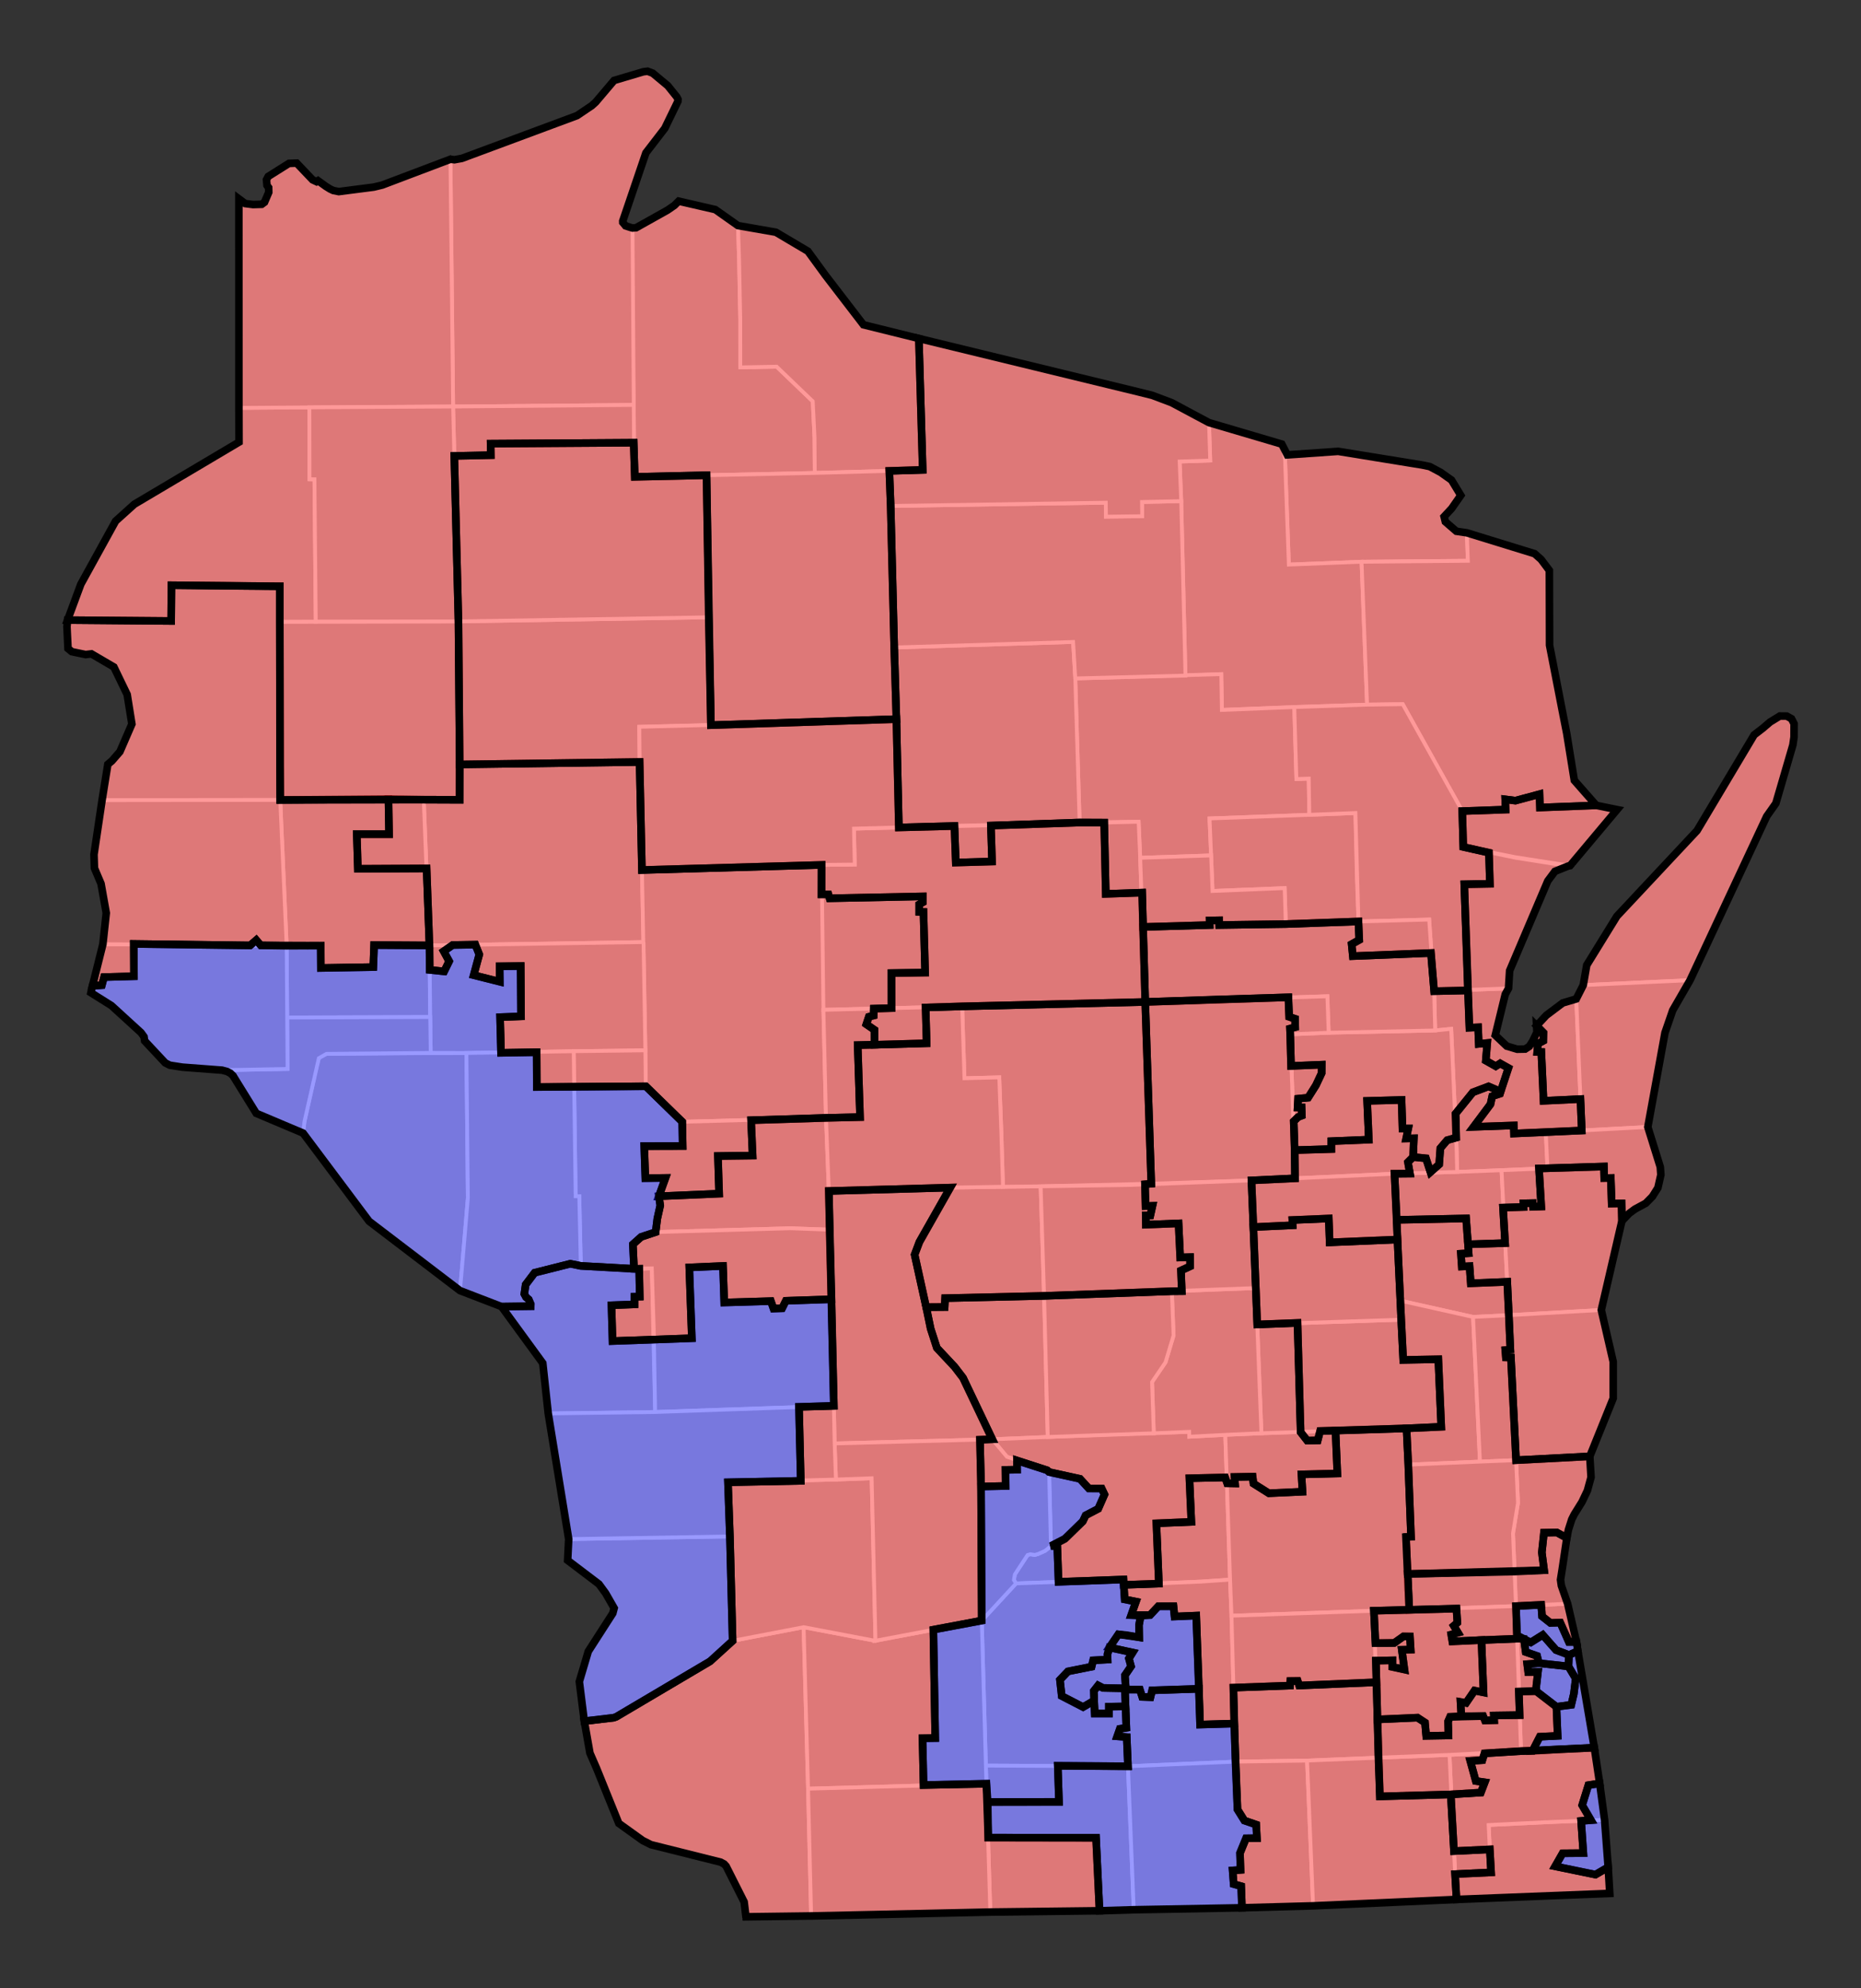
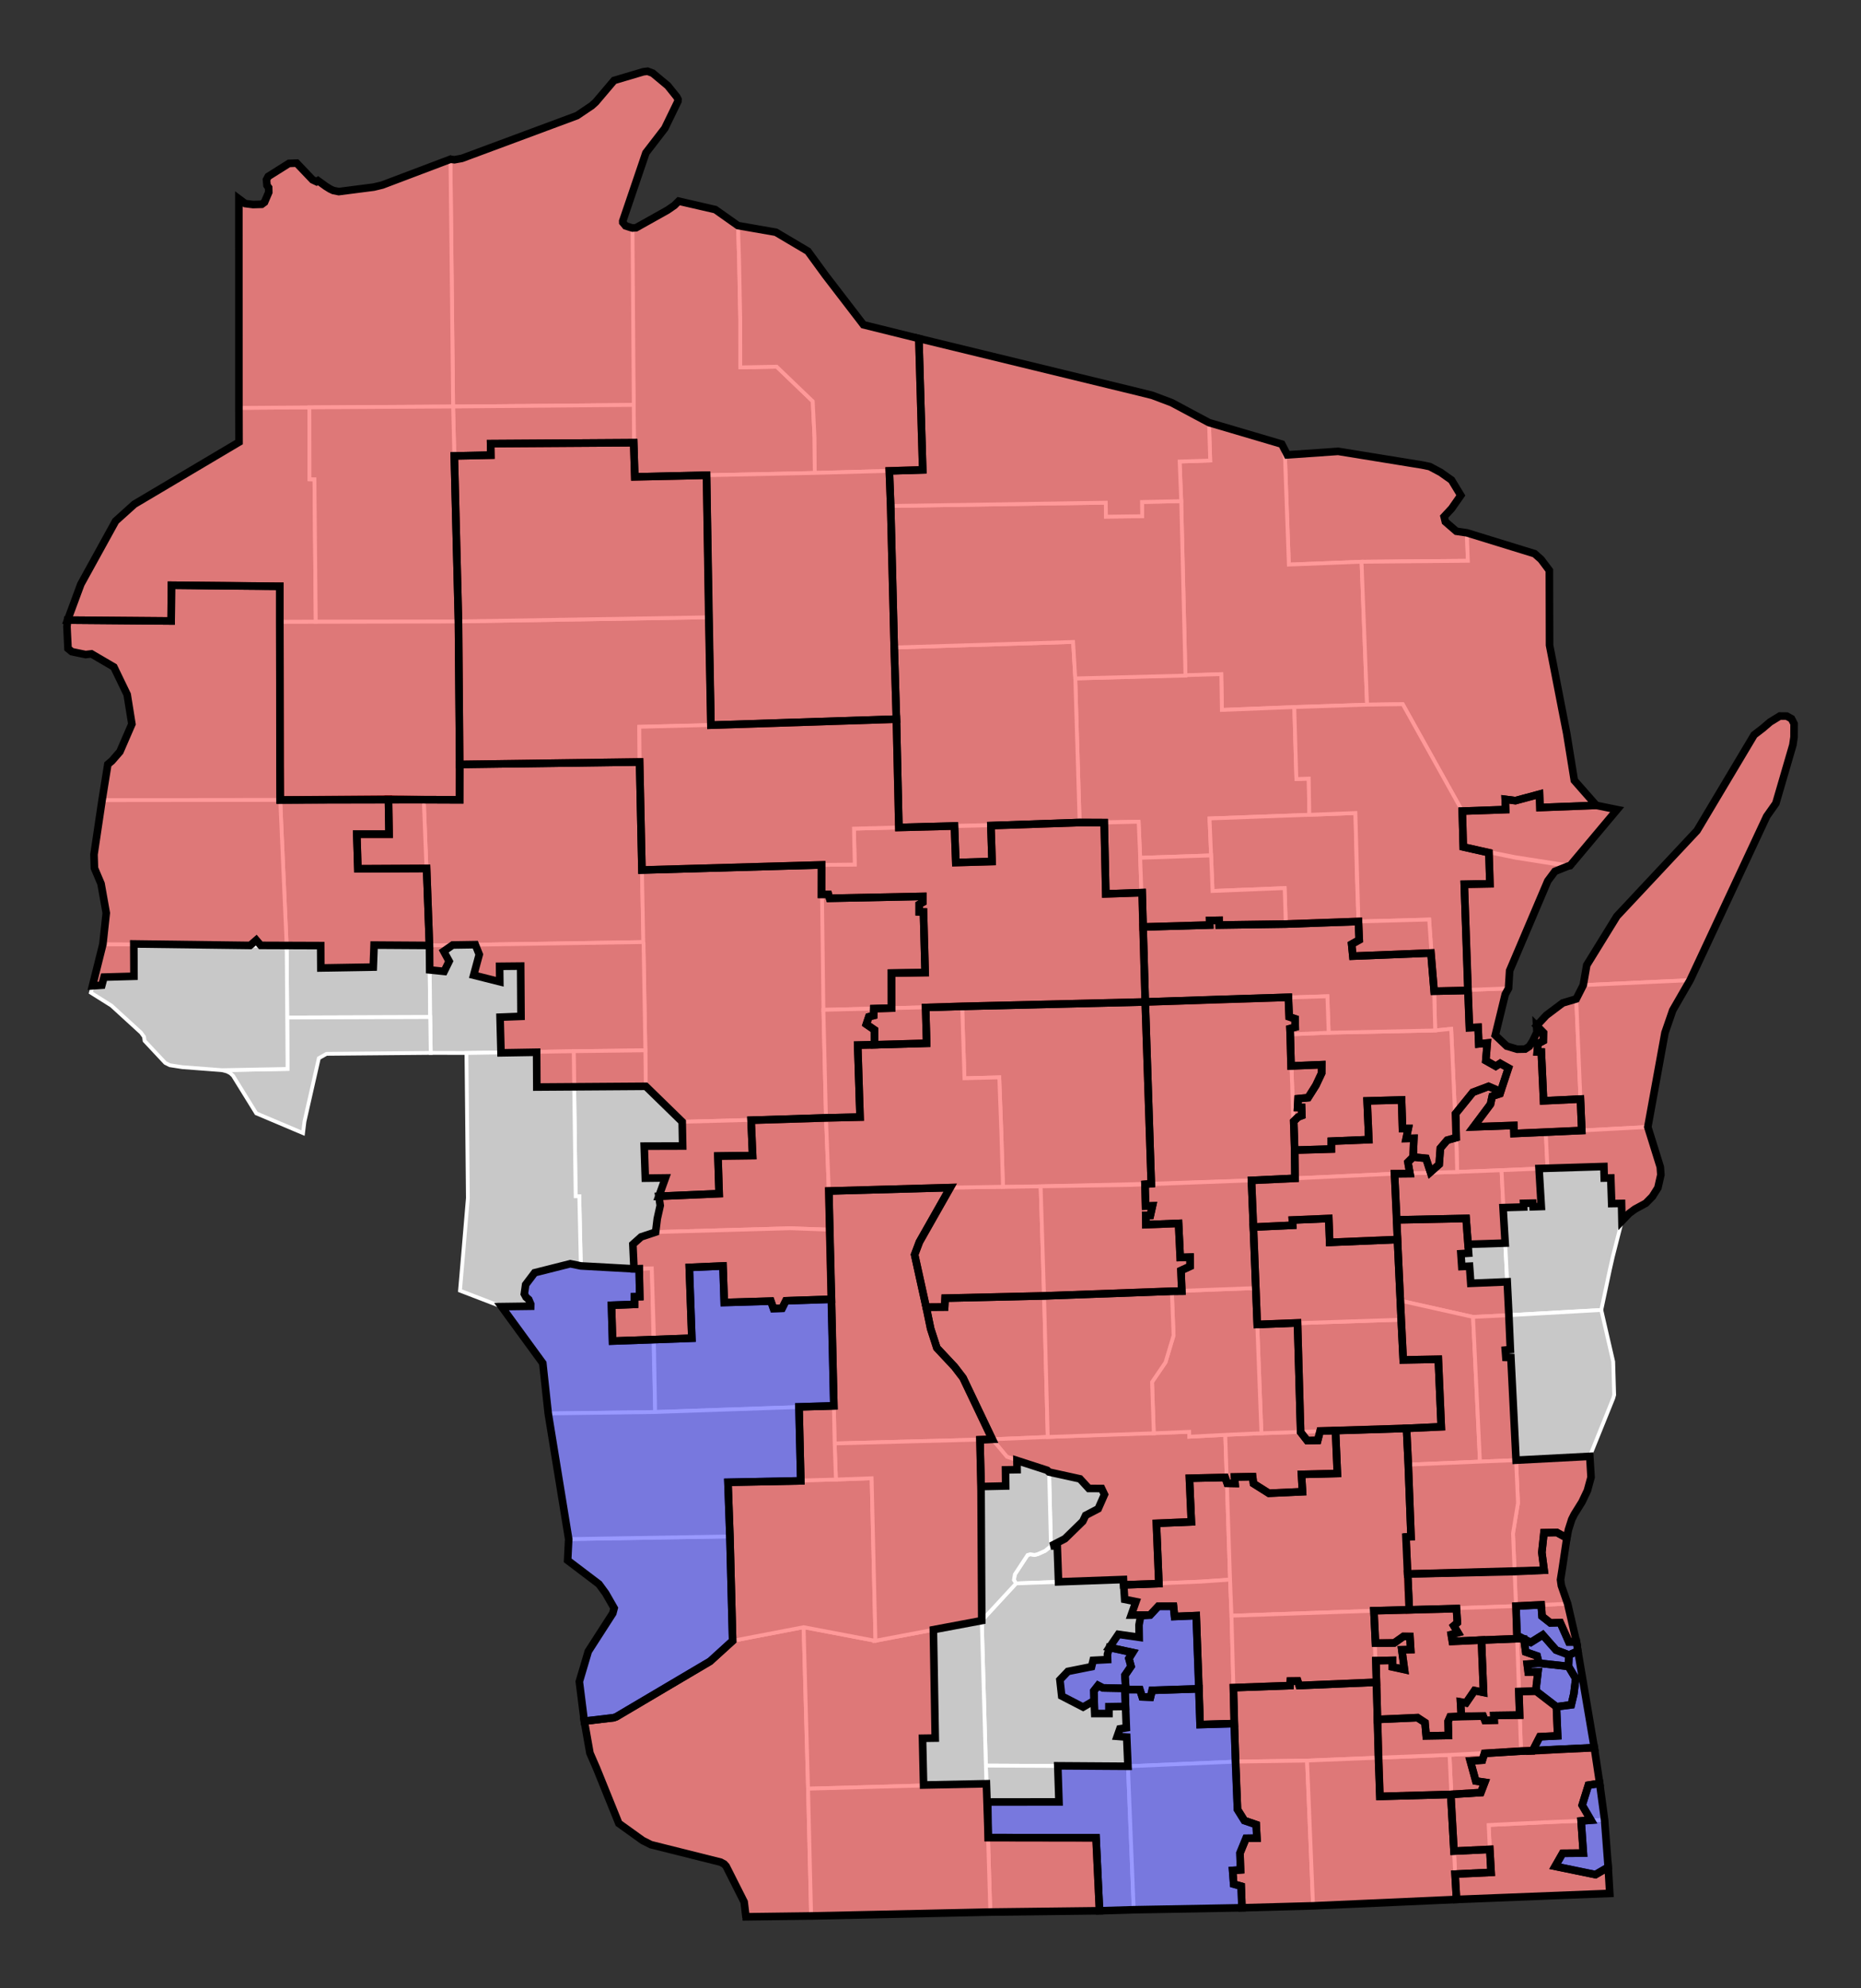
<svg xmlns="http://www.w3.org/2000/svg" xmlns:ns1="http://www.inkscape.org/namespaces/inkscape" xmlns:ns2="http://sodipodi.sourceforge.net/DTD/sodipodi-0.dtd" version="1.1" id="svg9022" ns1:output_extension="org.inkscape.output.svg.inkscape" ns2:docname="2023 Senate Partisan.svg" ns1:version="1.1 (c68e22c387, 2021-05-23)" ns2:version="0.32" x="0px" y="0px" width="245.229px" height="261.912px" viewBox="0 0 245.229 261.912" enable-background="new 0 0 245.229 261.912" xml:space="preserve">
  <rect x="0" y="0" width="245.229" height="261.912" fill="#333333" stroke="none" />
  <defs id="defs8483">
    <rect x="228.054" y="126.905" width="11.239" height="127.841" id="rect84641" />
    <ns1:perspective id="perspective9030" ns1:vp_z="744.09448 : 526.18109 : 1" ns1:vp_y="0 : 1000 : 0" ns1:vp_x="0 : 526.18109 : 1" ns2:type="inkscape:persp3d" ns1:persp3d-origin="372.04724 : 350.78739 : 1">
		</ns1:perspective>
  </defs>
  <ns2:namedview showgrid="false" ns1:cy="156.14447" ns1:cx="162.02931" ns1:zoom="2.5489215" objecttolerance="10" guidetolerance="10" gridtolerance="10000" borderopacity="1.0" bordercolor="#666666" pagecolor="#ffffff" id="base" ns1:window-maximized="0" ns1:window-y="0" ns1:window-x="770" ns1:window-height="1008" ns1:window-width="1174" ns1:current-layer="Senate" ns1:document-units="px" ns1:pageshadow="2" ns1:pageopacity="0.0" ns1:pagecheckerboard="0" ns1:document-rotation="0" showguides="false">
	</ns2:namedview>
  <g ns1:groupmode="layer" id="Counties" transform="translate(-316.521,-331.867)" ns1:label="Counties" style="display:inline" ns2:insensitive="true">
    <path id="WI_Adams" ns1:label="Adams, WI" fill="#CCCCCC" stroke="#ffffff" stroke-width="1.067" d="m 453.651,488.159 0.45,14.431 0.486,18.586 -7.312,0.307 -3.856,-8.097 -3.447,-3.944 -0.819,-2.528 -2.11,-9.752 0.632,-1.676 4.063,-7.161 6.949,-0.112 4.964,-0.054" style="fill:#c8c8c8;fill-opacity:1;stroke-width:0.5;stroke-miterlimit:4;stroke-dasharray:none" />
    <path id="WI_Ashland" ns1:label="Ashland, WI" fill="#CCCCCC" stroke="#ffffff" stroke-width="1.067" d="m 399.508,361.801 0.356,0.106 0.326,0.012 0.154,-0.05 4.132,-2.314 0.916,-0.632 0.559,-0.556 4.825,1.111 2.993,2.111 0.144,4.565 0.153,7.793 0.004,6.318 4.793,-0.093 4.755,4.563 0.231,4.722 0.036,4.714 -14.265,0.305 -9.455,0.212 -0.068,-0.786 -0.066,-8.688 -0.523,-23.413" style="fill:#c8c8c8;fill-opacity:1;stroke-width:0.5;stroke-miterlimit:4;stroke-dasharray:none" />
    <path id="WI_Barron" ns1:label="Barron, WI" fill="#CCCCCC" stroke="#ffffff" stroke-width="1.067" d="m 353.398,413.777 23.537,-0.044 0.146,23.502 -4.719,-0.017 -18.913,0.038 -0.051,-23.479" style="fill:#c8c8c8;fill-opacity:1;stroke-width:0.5;stroke-miterlimit:4;stroke-dasharray:none" ns2:nodetypes="cccccc" />
    <path id="WI_Bayfield" style="fill:#c8c8c8;fill-opacity:1;stroke:#ffffff;stroke-width:0.5;stroke-miterlimit:4;stroke-dasharray:none;stroke-opacity:1" ns1:label="Bayfield, WI" d="m 85.332,9.385 -0.574,0.074 -3.645,0.994 -0.195,0.146 -1.16,1.391 -1.273,1.479 -0.494,0.443 -1.619,1.105 -0.334,0.213 -15.17,5.635 -0.977,0.178 -0.535,-0.062 0.352,32.578 23.803,-0.21 -0.166,-23.31 -0.357,-0.105 -0.549,-0.178 -0.369,-0.447 -0.006,-0.191 3.049,-8.977 2.488,-3.23 1.729,-3.561 0.012,-0.268 -0.146,-0.295 -1.199,-1.494 -1.984,-1.652 z" transform="translate(316.521,331.867)" ns2:nodetypes="ccccccccccccccccccccccccccc" />
    <path id="WI_Brown" ns1:label="Brown, WI" fill="#CCCCCC" stroke="#ffffff" stroke-width="1.067" d="m 505.505,462.443 9.804,-0.368 -0.432,0.784 -1.288,5.052 -0.029,0.342 1.511,1.432 1.378,0.41 1.051,-0.018 0.547,-0.361 0.444,-0.69 0.559,-1.166 0.062,-0.281 -0.189,-0.388 0.083,-0.188 1.27,-1.369 2.177,-1.636 1.776,-0.528 0.727,17.333 -2.367,0.109 -2.375,0.104 0.229,4.759 -6.057,0.259 -5.848,0.225 -0.08,-3.149 -0.71,-15.698 -2.106,0.21 -0.137,-5.179" style="fill:#c8c8c8;fill-opacity:1;stroke-width:0.5;stroke-miterlimit:4;stroke-dasharray:none" ns2:nodetypes="ccccccccccccccccccccccccccc" />
-     <path id="WI_Buffalo" ns1:label="Buffalo, WI" fill="#CCCCCC" stroke="#ffffff" stroke-width="1.067" d="m 377.985,470.59 0.188,19.109 -0.646,7.649 -0.394,4.546 -11.979,-9.136 -8.7,-11.614 0.187,-1.521 1.622,-7.348 0.269,-0.998 0.25,-0.22 0.758,-0.354 13.728,-0.095 4.717,-0.018" style="fill:#c8c8c8;fill-opacity:1;stroke-width:0.5;stroke-miterlimit:4;stroke-dasharray:none" />
    <path id="WI_Burnett" style="fill:#c8c8c8;fill-opacity:1;stroke:#ffffff;stroke-width:0.5;stroke-miterlimit:4;stroke-dasharray:none;stroke-opacity:1" ns1:label="Burnett, WI" d="m 40.784,63.14 -0.016,-9.47 -9.281,0.066 0.012,4.508 -9.23,5.414 -4.561,2.766 -2.471,2.225 -4.582,8.316 -1.75,4.732 13.646,0.113 0.041,-4.711 14.285,0.137 v 4.674 l 4.735,-0.019 -0.176,-18.749 z" transform="translate(316.521,331.867)" ns2:nodetypes="cccccccccccccccc" />
    <path id="WI_Calumet" ns1:label="Calumet, WI" fill="#CCCCCC" stroke="#ffffff" stroke-width="1.067" d="m 508.536,486.258 5.848,-0.225 0.968,19.1 -4.722,0.23 -9.581,-2.143 -0.77,-16.725 8.257,-0.237" style="fill:#c8c8c8;fill-opacity:1;stroke-width:0.5;stroke-miterlimit:4;stroke-dasharray:none" />
    <path id="WI_Chippewa" style="fill:#c8c8c8;fill-opacity:1;stroke:#ffffff;stroke-width:0.5;stroke-miterlimit:4;stroke-dasharray:none;stroke-opacity:1" ns1:label="Chippewa, WI" d="m 60.573,100.711 -0.013,4.657 -4.72,-0.019 0.752,19.205 28.205,-0.445 -0.205,-9.494 -0.307,-14.228 z" transform="translate(316.521,331.867)" ns2:nodetypes="cccccccc" />
    <path id="WI_Clark" style="fill:#c8c8c8;fill-opacity:1;stroke:#ffffff;stroke-width:0.5;stroke-miterlimit:4;stroke-dasharray:none;stroke-opacity:1" ns1:label="Clark, WI" d="m 108.266,113.944 -23.675,0.672 0.451,23.76 0.057,4.736 4.798,4.675 c 0,0 18.947,-0.514 18.947,-0.514 l -0.339,-14.235 0.165,2.6e-4 z" transform="translate(316.521,331.867)" ns2:nodetypes="ccccccccc" />
    <path id="WI_Columbia" ns1:label="Columbia, WI" fill="#CCCCCC" stroke="#ffffff" stroke-width="1.067" d="m 463.192,520.827 10.031,-0.329 0.011,0.647 4.747,-0.247 0.63,19.074 -3.809,0.261 -10.212,0.43 -0.029,-0.704 -14.146,0.512 -0.289,-0.446 0.125,-0.741 1.676,-2.552 0.368,-0.101 0.568,0.092 0.423,-0.115 0.974,-0.439 0.746,-0.625 -0.243,-9.743 -0.258,-0.236 -5.296,-1.776 -1.933,-2.306 15.915,-0.656" style="fill:#c8c8c8;fill-opacity:1;stroke-width:0.5;stroke-miterlimit:4;stroke-dasharray:none" ns2:nodetypes="cccccccccccccccccccccc" />
    <path id="WI_Crawford" style="fill:#c8c8c8;fill-opacity:1;stroke:#ffffff;stroke-width:0.5;stroke-miterlimit:4;stroke-dasharray:none;stroke-opacity:1" ns1:label="Crawford, WI" d="m 96.182,202.412 -21.242,0.352 -0.139,2.801 4.127,3.131 0.875,1.197 1.127,1.967 -0.178,0.676 -3.23,5.02 -1.182,3.984 0.656,5.215 3.871,-0.457 0.326,-0.113 12.385,-7.322 2.959,-2.695 z" transform="translate(316.521,331.867)" />
    <path id="WI_Dane" ns1:label="Dane, WI" fill="#CCCCCC" stroke="#ffffff" stroke-width="1.067" d="m 478.611,539.972 0.188,4.754 0.518,19.223 -14.161,0.613 -18.722,-0.091 -0.544,-19.101 4.526,-4.9 14.146,-0.512 0.029,0.704 10.212,-0.43 3.808,-0.26" style="fill:#c8c8c8;fill-opacity:1;stroke-width:0.5;stroke-miterlimit:4;stroke-dasharray:none" />
    <path id="WI_Dodge" ns1:label="Dodge, WI" fill="#CCCCCC" stroke="#ffffff" stroke-width="1.067" d="m 482.74,520.69 4.762,-0.171 14.363,-0.474 0.179,3.598 0.051,1.183 0.362,9.503 -0.67,0.031 0.439,9.594 -4.662,0.119 -18.766,0.653 -0.188,-4.754 -0.63,-19.074 4.76,-0.208" style="fill:#c8c8c8;fill-opacity:1;stroke-width:0.5;stroke-miterlimit:4;stroke-dasharray:none" />
    <path id="WI_Door" style="fill:#c8c8c8;fill-opacity:1;stroke:#ffffff;stroke-width:0.5;stroke-miterlimit:4;stroke-dasharray:none;stroke-opacity:1" ns1:label="Door, WI" d="m 222.704,129.132 1.042,-2.466 5.418,-11.598 3.637,-7.523 1.205,-1.709 2.242,-7.688 0.152,-1.045 0.01,-1.754 -0.342,-0.66 -0.225,-0.236 -0.41,-0.113 -0.896,-0.01 -1.287,0.787 -2.104,1.701 -7.521,12.609 -10.562,11.277 -0.969,1.418 -3.004,5.023 -0.459,2.635 c -1.9e-4,-4.2e-4 14.073,-0.649 14.073,-0.649 z" transform="translate(316.521,331.867)" ns2:nodetypes="cccccccccccccccccccc" />
    <path id="WI_Douglas" style="fill:#c8c8c8;fill-opacity:1;stroke:#ffffff;stroke-width:0.5;stroke-miterlimit:4;stroke-dasharray:none;stroke-opacity:1" ns1:label="Douglas, WI" d="m 59.707,53.559 -0.352,-32.578 -8.975,3.396 -1.115,0.27 -4.623,0.596 -0.715,-0.141 -0.439,-0.207 -0.559,-0.348 -1.023,-0.742 -0.199,0.127 -0.52,-0.246 -2.094,-2.197 -1.018,0.039 -2.73,1.717 -0.229,0.428 -0.051,0.4 0.117,0.348 v 0.039 l 0.182,0.219 0.037,0.039 0.016,0.609 -0.561,1.318 -0.18,0.162 -0.189,0.107 -1.133,0.035 -1.045,-0.131 -0.832,-0.623 0.012,13.377 -0.005,9.7 0.002,4.465 9.28,-0.066 z" transform="translate(316.521,331.867)" ns2:nodetypes="cccccccccccccccccccccccccccccccc" />
    <path id="WI_Dunn" style="fill:#c8c8c8;fill-opacity:1;stroke:#ffffff;stroke-width:0.5;stroke-miterlimit:4;stroke-dasharray:none;stroke-opacity:1" ns1:label="Dunn, WI" d="m 51.191,105.279 -14.264,0.109 0.848,19.209 0.068,9.455 18.845,-0.063 -0.097,-9.435 -0.752,-19.205 z" transform="translate(316.521,331.867)" ns2:nodetypes="cccccccc" />
    <path id="WI_Eau_Claire" ns1:label="Eau Claire, WI" fill="#CCCCCC" stroke="#ffffff" stroke-width="1.067" d="m 401.318,455.976 0.245,14.267 -9.447,0.115 -14.131,0.232 -4.706,-0.012 -0.069,-4.721 -0.098,-9.435 28.206,-0.446" style="fill:#c8c8c8;fill-opacity:1;stroke-width:0.5;stroke-miterlimit:4;stroke-dasharray:none" ns2:nodetypes="cccccccc" />
    <path id="WI_Florence" ns1:label="Florence, WI" fill="#CCCCCC" stroke="#ffffff" stroke-width="1.067" d="m 485.425,390.375 0.731,1.419 6.695,-0.464 11.042,1.794 0.084,0.023 0.941,0.187 1.426,0.755 0.875,0.629 0.573,0.397 1.063,1.644 0.111,0.178 0.049,0.192 -0.566,0.895 -0.64,0.836 -0.274,0.202 -0.699,0.83 -0.022,0.037 -0.062,0.188 0.228,0.486 0.037,0.022 1.412,1.232 0.318,0.088 0.512,0.154 0.037,0.019 0.519,-0.058 0.129,3.688 c 0,0 -14.009,0.129 -14.008,0.123 l -9.58,0.377 -0.507,-14.048 -0.424,-1.825" style="fill:#c8c8c8;fill-opacity:1;stroke-width:0.5;stroke-miterlimit:4;stroke-dasharray:none" ns2:nodetypes="cccccccccccccccccccccccccccccc" />
    <path id="WI_Fond_du_Lac" ns1:label="Fond du Lac, WI" fill="#CCCCCC" stroke="#ffffff" stroke-width="1.067" d="m 510.63,505.364 0.91,19.06 -9.445,0.402 -0.051,-1.183 -0.179,-3.598 -14.363,0.474 -4.762,0.171 -0.548,-14.333 18.973,-0.629 -0.116,-2.507 9.581,2.143" style="fill:#c8c8c8;fill-opacity:1;stroke-width:0.5;stroke-miterlimit:4;stroke-dasharray:none" />
    <path id="WI_Forest" style="fill:#c8c8c8;fill-opacity:1;stroke:#ffffff;stroke-width:0.5;stroke-miterlimit:4;stroke-dasharray:none;stroke-opacity:1" ns1:label="Forest, WI" d="m 159.312,55.678 0.16,4.99 -4.031,0.135 0.211,5.219 0.561,22.982 4.719,-0.189 0.08,4.715 9.377,-0.371 9.754,-0.322 -0.729,-18.832 -9.58,0.377 -0.506,-14.049 -0.424,-1.824 z" transform="translate(316.521,331.867)" />
    <path id="WI_Grant" ns1:label="Grant, WI" fill="#CCCCCC" stroke="#ffffff" stroke-width="1.067" d="m 413.059,548.033 9.356,-1.799 0.587,21.278 0.404,16.771 -8.588,0.112 0.162,-0.257 -0.015,-0.31 -0.386,-1.39 -2.37,-4.706 -0.276,-0.298 -0.449,-0.241 -1.982,-0.55 -5.128,-1.177 -2.08,-0.575 -1.089,-0.552 -3.141,-2.253 -0.458,-1.046 -3.348,-8.218 -0.741,-4.202 3.87,-0.456 0.326,-0.115 12.385,-7.321 2.961,-2.695" style="fill:#c8c8c8;fill-opacity:1;stroke-width:0.5;stroke-miterlimit:4;stroke-dasharray:none" />
    <path id="WI_Green" ns1:label="Green, WI" fill="#CCCCCC" stroke="#ffffff" stroke-width="1.067" d="m 446.433,564.471 18.722,0.091 0.763,18.9 -1.433,0.037 -17.469,0.269 -0.514,-16.906 -0.069,-2.391" style="fill:#c8c8c8;fill-opacity:1;stroke-width:0.5;stroke-miterlimit:4;stroke-dasharray:none" />
    <path id="WI_Green_Lake" ns1:label="Green Lake, WI" fill="#CCCCCC" stroke="#ffffff" stroke-width="1.067" d="m 482.003,501.557 0.189,4.8 0.548,14.333 -4.759,0.208 -4.747,0.247 -0.011,-0.647 -4.665,0.194 -0.229,-6.745 1.775,-2.607 1.06,-3.531 -0.229,-5.831 11.068,-0.421" style="fill:#c8c8c8;fill-opacity:1;stroke:#ffffff;stroke-width:0.5;stroke-miterlimit:4;stroke-dasharray:none;stroke-opacity:1" />
    <path id="WI_Iowa" ns1:label="Iowa, WI" fill="#CCCCCC" stroke="#ffffff" stroke-width="1.067" d="m 445.889,545.37 0.544,19.101 0.069,2.391 -23.5,0.651 -0.587,-21.278 9.429,1.794 14.045,-2.659" style="fill:#c8c8c8;fill-opacity:1;stroke-width:0.5;stroke-miterlimit:4;stroke-dasharray:none" />
    <path id="WI_Iron" ns1:label="Iron, WI" fill="#CCCCCC" stroke="#ffffff" stroke-width="1.067" d="m 418.76,362.461 4.221,2.499 7.321,9.695 3.479,0.867 3.82,0.939 0.507,17.313 -4.396,0.128 -9.825,0.271 -0.036,-4.714 -0.231,-4.722 -4.755,-4.563 -4.793,0.093 -0.004,-6.318 -0.153,-7.793 -0.144,-4.565 4.989,0.87" style="fill:#c8c8c8;fill-opacity:1;stroke-width:0.5;stroke-miterlimit:4;stroke-dasharray:none" />
    <path id="WI_Jackson" style="fill:#c8c8c8;fill-opacity:1;stroke:#ffffff;stroke-width:0.5;stroke-miterlimit:4;stroke-dasharray:none;stroke-opacity:1" ns1:label="Jackson, WI" d="m 85.041,138.375 -9.445,0.115 0.258,19.113 h 0.479 l 0.201,9.17 7.012,0.385 -0.153,-3.231 1.09,-0.974 1.91,-0.637 17.766,-0.5 5.164,0.188 0.008,0.002 v -0.002 l -0.111,-5.098 -0.375,-9.633 -18.947,0.514 -4.797,-4.676 z" transform="translate(316.521,331.867)" ns2:nodetypes="cccccccccccccccccc" />
    <path id="WI_Jefferson" ns1:label="Jefferson, WI" fill="#CCCCCC" stroke="#ffffff" stroke-width="1.067" d="m 478.799,544.726 18.766,-0.653 0.598,19.356 -9.406,0.384 -9.439,0.136 -0.519,-19.223" style="fill:#c8c8c8;fill-opacity:1;stroke-width:0.5;stroke-miterlimit:4;stroke-dasharray:none" />
    <path id="WI_Juneau" ns1:label="Juneau, WI" fill="#CCCCCC" stroke="#ffffff" stroke-width="1.067" d="m 425.74,488.773 15.997,-0.448 -4.063,7.161 -0.632,1.676 2.11,9.752 0.819,2.528 3.447,3.944 3.856,8.097 -20.773,0.547 -0.104,-4.95 -0.547,-23.208 -0.11,-5.099" style="fill:#c8c8c8;fill-opacity:1;stroke-width:0.5;stroke-miterlimit:4;stroke-dasharray:none" />
    <path id="WI_Kenosha" ns1:label="Kenosha, WI" fill="#CCCCCC" stroke="#ffffff" stroke-width="1.067" d="m 508.116,575.736 4.722,-0.227 -0.155,-3.211 7.416,-0.362 7.862,-0.324 0.682,9.7 -16.018,0.524 -4.172,0.269 -0.337,-6.369" style="fill:#c8c8c8;fill-opacity:1;stroke-width:0.5;stroke-miterlimit:4;stroke-dasharray:none" />
    <path id="WI_Kewaunee" ns1:label="Kewaunee, WI" fill="#CCCCCC" stroke="#ffffff" stroke-width="1.067" d="m 525.152,461.648 14.073,-0.649 -2.286,3.961 -1.021,2.961 -0.484,2.252 -1.779,10.166 -8.701,0.464 -0.727,-17.333 0.925,-1.822" style="fill:#c8c8c8;fill-opacity:1;stroke-width:0.5;stroke-miterlimit:4;stroke-dasharray:none" />
    <path id="WI_La_Crosse" style="fill:#c8c8c8;fill-opacity:1;stroke:#ffffff;stroke-width:0.5;stroke-miterlimit:4;stroke-dasharray:none;stroke-opacity:1" ns1:label="La Crosse, WI" d="m 75.146,166.49 -4.695,1.184 -1.184,1.564 -0.059,0.188 -0.117,1.047 0.232,0.428 0.352,0.301 0.264,0.619 -0.008,0.266 -3.84,0.053 5.434,7.447 0.717,6.629 14.092,-0.191 -0.443,-18.93 -2.346,0.064 -7.012,-0.385 c 0,0 -1.386,-0.284 -1.387,-0.283 z" transform="translate(316.521,331.867)" ns2:nodetypes="ccccccccccccccccc" />
    <path id="WI_Lafayette" ns1:label="Lafayette, WI" fill="#CCCCCC" stroke="#ffffff" stroke-width="1.067" d="m 423.003,567.513 23.5,-0.651 0.514,16.906 -3.572,0.078 -20.037,0.438 -0.405,-16.771" style="fill:#c8c8c8;fill-opacity:1;stroke-width:0.5;stroke-miterlimit:4;stroke-dasharray:none" />
    <path id="WI_Langlade" ns1:label="Langlade, WI" fill="#CCCCCC" stroke="#ffffff" stroke-width="1.067" d="m 458.212,421.244 9.409,-0.282 9.832,-0.281 0.079,4.716 9.541,-0.378 0.279,9.479 1.623,-0.056 0.081,4.771 -13.152,0.48 0.208,4.873 -9.344,0.31 -0.208,-4.753 -7.775,0.109 z" style="fill:#c8c8c8;fill-opacity:1;stroke-width:0.5;stroke-miterlimit:4;stroke-dasharray:none" ns2:nodetypes="cccccccccccccc" />
    <path id="WI_Lincoln" ns1:label="Lincoln, WI" fill="#CCCCCC" stroke="#ffffff" stroke-width="1.067" d="m 458.212,421.244 0.573,18.987 -23.817,0.645 -0.325,-14.27 -0.289,-9.437 14.193,-0.438 9.382,-0.291 z" style="fill:#c8c8c8;fill-opacity:1;stroke-width:0.5;stroke-miterlimit:4;stroke-dasharray:none" ns2:nodetypes="cccccccc" />
    <path id="WI_Manitowoc" ns1:label="Manitowoc, WI" fill="#CCCCCC" stroke="#ffffff" stroke-width="1.067" d="m 524.953,480.802 8.701,-0.464 1.643,5.269 0.077,1.036 -0.15,0.985 -0.237,0.72 -0.729,1.155 -0.87,0.883 -1.421,0.77 -0.766,0.565 -0.955,0.994 -1.2,4.708 -0.383,1.684 -1.134,5.342 -12.178,0.685 -0.968,-19.1 6.057,-0.259 -0.229,-4.759 2.375,-0.104 2.367,-0.11" style="fill:#c8c8c8;fill-opacity:1;stroke-width:0.5;stroke-miterlimit:4;stroke-dasharray:none" />
    <path id="WI_Marathon" ns1:label="Marathon, WI" fill="#CCCCCC" stroke="#ffffff" stroke-width="1.067" d="m 434.968,440.876 31.592,-0.753 0.208,4.752 0.666,18.994 -24.128,0.578 -18.28,0.459 -0.239,-19.095 4.367,-0.048 -0.076,-3.153 -0.028,-1.577 5.918,-0.157" style="fill:#c8c8c8;fill-opacity:1;stroke-width:0.5;stroke-miterlimit:4;stroke-dasharray:none" ns2:nodetypes="ccccccccccc" />
    <path id="WI_Marquette" ns1:label="Marquette, WI" fill="#CCCCCC" stroke="#ffffff" stroke-width="1.067" d="m 470.935,501.977 0.229,5.831 -1.06,3.531 -1.775,2.607 0.229,6.745 -13.971,0.484 -0.486,-18.586 16.834,-0.612" style="fill:#c8c8c8;fill-opacity:1;stroke:#ffffff;stroke-width:0.5;stroke-miterlimit:4;stroke-dasharray:none;stroke-opacity:1" />
    <path id="WI_Marinette" style="fill:#c8c8c8;fill-opacity:1;stroke:#ffffff;stroke-width:0.5;stroke-miterlimit:4;stroke-dasharray:none;stroke-opacity:1" ns1:label="Marinette, WI" d="m 193.293,70.195 0.131,3.686 -14.01,0.129 0.729,18.826 4.699,-0.062 7.848,14.086 0.133,4.717 6.893,1.359 7.18,1.117 6.201,-7.391 -1.725,-0.334 -0.984,-0.205 -0.037,-0.018 -2.896,-3.293 -0.162,-0.295 -0.299,-1.133 -0.019,-0.039 L 204.188,85 l -0.025,-9.85 -1.09,-1.451 -0.094,-0.096 -0.059,-0.045 -0.701,-0.613 z" transform="translate(316.521,331.867)" ns2:nodetypes="cccccccccccccccccccccccc" />
    <path id="WI_Menominee" ns1:label="Menominee, WI" fill="#CCCCCC" stroke="#ffffff" stroke-width="1.067" d="m 476.112,444.566 -0.208,-4.873 13.152,-0.48 6.073,-0.236 0.192,8.459 0.208,5.83 -9.574,0.339 -0.154,-4.735 -9.499,0.379 z" style="fill:#c8c8c8;fill-opacity:1;stroke-width:0.5;stroke-miterlimit:4;stroke-dasharray:none" ns2:nodetypes="cccccccccc" />
    <path id="WI_Milwaukee" ns1:label="Milwaukee, WI" fill="#CCCCCC" stroke="#ffffff" stroke-width="1.067" d="m 523.095,543.148 3.513,18.963 -9.658,0.45 -0.662,-19.105 6.807,-0.308" style="fill:#c8c8c8;fill-opacity:1;stroke-width:0.5;stroke-miterlimit:4;stroke-dasharray:none" />
    <path id="WI_Monroe" style="fill:#c8c8c8;fill-opacity:1;stroke:#ffffff;stroke-width:0.5;stroke-miterlimit:4;stroke-dasharray:none;stroke-opacity:1" ns1:label="Monroe, WI" d="m 104.158,161.816 -13.623,0.383 -4.143,0.117 -1.91,0.637 -1.09,0.975 0.152,3.23 2.346,-0.064 0.25,7.816 0.193,11.113 23.545,-0.811 -0.549,-23.209 z" transform="translate(316.521,331.867)" ns2:nodetypes="cccccccccccc" />
    <path id="WI_Oconto" style="fill:#c8c8c8;fill-opacity:1;stroke:#ffffff;stroke-width:0.5;stroke-miterlimit:4;stroke-dasharray:none;stroke-opacity:1" ns1:label="Oconto, WI" d="m 170.552,93.152 0.278,9.479 1.623,-0.057 0.082,4.771 6.073,-0.236 0.4,14.289 4.859,-0.121 4.457,-0.131 0.66,9.43 9.803,-0.369 h 0.002 l 0.143,-2.326 5.027,-11.82 0.705,-1.08 0.238,-0.184 1.74,-0.697 L 199.688,113 l -6.865,-1.424 -0.133,-4.717 -7.848,-14.086 -4.699,0.062 z" transform="translate(316.521,331.867)" ns2:nodetypes="cccccccccccccccccccccc" />
    <path id="WI_Oneida" style="fill:#c8c8c8;fill-opacity:1;stroke:#ffffff;stroke-width:0.5;stroke-miterlimit:4;stroke-dasharray:none;stroke-opacity:1" ns1:label="Oneida, WI" d="m 145.734,68.064 -0.023,-1.842 c 0,0 -28.345,0.434 -28.346,0.434 l 0.467,18.646 23.576,-0.73 0.283,4.805 14.521,-0.373 -0.561,-22.982 -5.17,0.111 0.025,1.875 z" transform="translate(316.521,331.867)" ns2:nodetypes="ccccccccccc" />
    <path id="WI_Outagamie" ns1:label="Outagamie, WI" fill="#CCCCCC" stroke="#ffffff" stroke-width="1.067" d="m 491.602,467.918 14.04,-0.296 2.104,-0.212 0.71,15.698 0.08,3.149 -8.257,0.238 -13.111,0.608 -0.38,-12.285 -0.253,-6.688 5.067,-0.212" style="fill:#c8c8c8;fill-opacity:1;stroke-width:0.5;stroke-miterlimit:4;stroke-dasharray:none" />
    <path id="WI_Ozaukee" ns1:label="Ozaukee, WI" fill="#CCCCCC" stroke="#ffffff" stroke-width="1.067" d="m 516.298,524.236 9.716,-0.508 0.166,2.755 -0.482,1.757 -0.706,1.486 -1.034,1.66 -0.324,0.653 -0.277,0.756 -0.157,0.604 -1.044,6.585 0.111,0.783 0.648,2.086 0.181,0.294 -6.808,0.308 -0.395,-9.575 0.658,-4.024 -0.253,-5.62" style="fill:#c8c8c8;fill-opacity:1;stroke-width:0.5;stroke-miterlimit:4;stroke-dasharray:none" />
    <path id="WI_Pepin" style="fill:#c8c8c8;fill-opacity:1;stroke:#ffffff;stroke-width:0.5;stroke-miterlimit:4;stroke-dasharray:none;stroke-opacity:1" ns1:label="Pepin, WI" d="m 56.689,133.99 -18.845,0.063 0.049,6.771 -8.633,0.164 0.662,0.176 0.434,0.229 0.363,0.34 0.125,0.213 2.924,4.727 6.164,2.607 0.188,-1.523 1.893,-8.346 1.008,-0.574 13.738,-0.125 z" transform="translate(316.521,331.867)" ns2:nodetypes="ccccccccccccccc" />
    <path id="WI_Pierce" ns1:label="Pierce, WI" fill="#CCCCCC" stroke="#ffffff" stroke-width="1.067" d="m 330.079,456.255 24.218,0.209 0.116,16.227 -8.632,0.165 -5.232,-0.397 -1.65,-0.255 -0.604,-0.306 -2.719,-2.906 -0.078,-0.536 -0.399,-0.548 -3.894,-3.559 -2.708,-1.699 1.582,-6.395" style="fill:#c8c8c8;fill-opacity:1;stroke:#ffffff;stroke-width:0.5;stroke-miterlimit:4;stroke-dasharray:none;stroke-opacity:1" ns2:nodetypes="ccccccccccccc" />
    <path id="WI_Polk" style="fill:#c8c8c8;fill-opacity:1;stroke:#ffffff;stroke-width:0.5;stroke-miterlimit:4;stroke-dasharray:none;stroke-opacity:1" ns1:label="Polk, WI" d="m 22.591,77.099 -0.04,4.711 -13.649,-0.113 -0.082,0.859 0.004,0.359 0.045,1.451 0.094,1.074 0.5,0.416 1.82,0.375 0.766,-0.09 2.957,1.73 1.752,3.631 0.623,3.881 -1.582,3.643 -1.061,1.221 -0.053,0.039 -0.477,0.402 -0.76,4.725 23.478,-0.026 -0.05,-28.151 z" transform="translate(316.521,331.867)" ns2:nodetypes="ccccccccccccccccccccc" />
    <path id="WI_Portage" ns1:label="Portage, WI" fill="#CCCCCC" stroke="#ffffff" stroke-width="1.067" d="m 443.306,464.448 24.128,-0.578 0.792,23.941 -14.575,0.348 -4.965,0.054 -0.21,-6.952 -0.279,-7.459 -4.587,0.121 -0.304,-9.475" style="fill:#c8c8c8;fill-opacity:1;stroke:#ffffff;stroke-width:0.5;stroke-miterlimit:4;stroke-dasharray:none;stroke-opacity:1" ns2:nodetypes="ccccccccc" />
    <path id="WI_Price" ns1:label="Price, WI" fill="#CCCCCC" stroke="#ffffff" stroke-width="1.067" d="m 423.886,394.173 9.825,-0.271 0.176,4.622 0.467,18.646 0.289,9.437 -3.19,0.041 -6.136,0.334 -15.115,0.42 -0.289,-14.209 -0.291,-18.715 z" style="fill:#c8c8c8;fill-opacity:1;stroke-width:0.5;stroke-miterlimit:4;stroke-dasharray:none" ns2:nodetypes="ccccccccccc" />
    <path id="WI_Racine" ns1:label="Racine, WI" fill="#CCCCCC" stroke="#ffffff" stroke-width="1.067" d="m 516.949,562.561 9.658,-0.45 1.354,9.501 -7.862,0.324 -7.416,0.362 0.155,3.211 -4.722,0.227 -0.591,-12.674 9.424,-0.501" style="fill:#c8c8c8;fill-opacity:1;stroke-width:0.5;stroke-miterlimit:4;stroke-dasharray:none" />
    <path id="WI_Richland" ns1:label="Richland, WI" fill="#CCCCCC" stroke="#ffffff" stroke-width="1.067" d="m 426.674,526.786 4.706,-0.172 0.503,21.275 -0.038,0.139 -9.429,-1.794 -9.356,1.799 -0.356,-13.754 -0.258,-7.132 14.228,-0.361" style="fill:#c8c8c8;fill-opacity:1;stroke-width:0.5;stroke-miterlimit:4;stroke-dasharray:none" />
    <path id="WI_Rock" ns1:label="Rock, WI" fill="#CCCCCC" stroke="#ffffff" stroke-width="1.067" d="m 488.756,563.813 0.793,19.135 -6.571,0.198 -17.06,0.316 -0.763,-18.9 14.161,-0.613 9.44,-0.136" style="fill:#c8c8c8;fill-opacity:1;stroke-width:0.5;stroke-miterlimit:4;stroke-dasharray:none" />
    <path id="WI_Rusk" style="fill:#c8c8c8;fill-opacity:1;stroke:#ffffff;stroke-width:0.5;stroke-miterlimit:4;stroke-dasharray:none;stroke-opacity:1" ns1:label="Rusk, WI" d="m 93.391,81.326 -32.979,0.539 0.16,18.846 23.713,-0.324 -0.043,-4.632 9.439,-0.219 h -0.002 z" transform="translate(316.521,331.867)" ns2:nodetypes="cccccccc" />
    <path id="WI_Sauk" ns1:label="Sauk, WI" fill="#CCCCCC" stroke="#ffffff" stroke-width="1.067" d="m 426.503,522.03 20.773,-0.547 1.933,2.306 5.296,1.776 0.259,0.233 0.243,9.744 -0.746,0.625 -0.974,0.439 -0.423,0.115 -0.568,-0.092 -0.368,0.101 -1.676,2.552 -0.125,0.741 0.289,0.446 -4.526,4.9 -14.045,2.658 0.038,-0.139 -0.503,-21.275 -4.706,0.172 -0.171,-4.755" style="fill:#c8c8c8;fill-opacity:1;stroke-width:0.5;stroke-miterlimit:4;stroke-dasharray:none" />
    <path id="WI_Sawyer" ns1:label="Sawyer, WI" fill="#CCCCCC" stroke="#ffffff" stroke-width="1.067" d="m 376.225,385.424 23.806,-0.208 0.066,8.688 0.068,0.786 9.455,-0.212 0.291,18.715 -32.978,0.54 z" style="fill:#c8c8c8;fill-opacity:1;stroke-width:0.5;stroke-miterlimit:4;stroke-dasharray:none" ns2:nodetypes="cccccccc" />
    <path id="WI_Shawano" style="fill:#c8c8c8;fill-opacity:1;stroke:#ffffff;stroke-width:0.5;stroke-miterlimit:4;stroke-dasharray:none;stroke-opacity:1" ns1:label="Shawano, WI" d="m 159.781,117.382 -0.189,-4.683 -9.346,0.311 0.666,18.992 24,-0.752 0.168,4.801 14.039,-0.295 -0.137,-5.18 -0.658,-9.43 -9.316,0.252 -9.574,0.339 -0.154,-4.735 z" transform="translate(316.521,331.867)" ns2:nodetypes="ccccccccccccc" />
    <path id="WI_Sheboygan" ns1:label="Sheboygan, WI" fill="#CCCCCC" stroke="#ffffff" stroke-width="1.067" d="m 527.529,504.448 1.569,6.814 0.126,4.375 -0.127,0.453 -3.084,7.637 -9.716,0.508 -4.758,0.188 -0.91,-19.06 4.722,-0.23 12.178,-0.685" style="fill:#c8c8c8;fill-opacity:1;stroke-width:0.5;stroke-miterlimit:4;stroke-dasharray:none" />
    <path id="WI_St._Croix" ns1:label="St. Croix, WI" fill="#CCCCCC" stroke="#ffffff" stroke-width="1.067" d="m 353.448,437.255 0.849,19.209 -24.218,-0.209 0.445,-4.104 -0.69,-3.861 -0.874,-2.056 -0.053,-1.798 1.063,-7.155 23.478,-0.026" style="fill:#c8c8c8;fill-opacity:1;stroke-width:0.5;stroke-miterlimit:4;stroke-dasharray:none" />
    <path id="WI_Taylor" ns1:label="Taylor, WI" fill="#CCCCCC" stroke="#ffffff" stroke-width="1.067" d="m 434.642,426.607 0.325,14.27 -5.917,0.155 0.028,1.579 0.076,3.153 -4.367,0.046 -23.675,0.673 -0.306,-14.23 -0.043,-4.632 24.553,-0.639 6.135,-0.333 3.19,-0.042" style="fill:#c8c8c8;fill-opacity:1;stroke-width:0.5;stroke-miterlimit:4;stroke-dasharray:none" ns2:nodetypes="cccccccccccc" />
    <path id="WI_Trempealeau" ns1:label="Trempealeau, WI" fill="#CCCCCC" stroke="#ffffff" stroke-width="1.067" d="m 392.116,470.358 0.26,19.111 h 0.479 l 0.201,9.171 -1.388,-0.283 -4.696,1.185 -1.184,1.563 -0.058,0.188 -0.118,1.046 0.234,0.428 0.35,0.301 0.265,0.619 -0.009,0.267 -3.839,0.051 -5.479,-2.108 0.394,-4.546 0.646,-7.649 -0.188,-19.109 14.13,-0.235" style="fill:#c8c8c8;fill-opacity:1;stroke-width:0.5;stroke-miterlimit:4;stroke-dasharray:none" />
    <path id="WI_Vernon" ns1:label="Vernon, WI" fill="#CCCCCC" stroke="#ffffff" stroke-width="1.067" d="m 426.398,517.079 0.104,4.95 0.171,4.757 -14.229,0.361 0.258,7.132 -21.241,0.352 -0.532,-4.237 -2.166,-12.312 14.091,-0.192 23.544,-0.811" style="fill:#c8c8c8;fill-opacity:1;stroke:#ffffff;stroke-width:0.5;stroke-miterlimit:4;stroke-dasharray:none;stroke-opacity:1" />
    <path id="WI_Vilas" style="fill:#c8c8c8;fill-opacity:1;stroke:#ffffff;stroke-width:0.5;stroke-miterlimit:4;stroke-dasharray:none;stroke-opacity:1" ns1:label="Vilas, WI" d="m 121.078,44.596 0.508,17.311 -4.396,0.129 0.176,4.621 28.346,-0.434 0.023,1.842 4.773,-0.057 -0.025,-1.875 5.17,-0.111 -0.211,-5.219 4.031,-0.135 -0.16,-4.99 -4.17,-2.229 -0.734,-0.393 -2.561,-0.969 -1.896,-0.473 -1.738,-0.422 z" transform="translate(316.521,331.867)" ns2:nodetypes="cccccccccccccccccc" />
    <path id="WI_Walworth" ns1:label="Walworth, WI" fill="#CCCCCC" stroke="#ffffff" stroke-width="1.067" d="m 498.162,563.429 9.363,-0.367 0.591,12.674 0.337,6.369 -16.132,0.753 -2.772,0.09 -0.793,-19.135 9.406,-0.384" style="fill:#c8c8c8;fill-opacity:1;stroke-width:0.5;stroke-miterlimit:4;stroke-dasharray:none" />
    <path id="WI_Washburn" ns1:label="Washburn, WI" fill="#CCCCCC" stroke="#ffffff" stroke-width="1.067" d="m 357.288,385.537 18.938,-0.113 0.709,28.309 -18.802,0.025 -0.176,-18.749 -0.652,-0.002 z" style="fill:#c8c8c8;fill-opacity:1;stroke-width:0.5;stroke-miterlimit:4;stroke-dasharray:none" ns2:nodetypes="ccccccc" />
    <path id="WI_Washington" ns1:label="Washington, WI" fill="#CCCCCC" stroke="#ffffff" stroke-width="1.067" d="m 511.54,524.423 4.758,-0.188 0.253,5.62 -0.658,4.024 0.395,9.575 -14.061,0.498 -0.439,-9.594 0.67,-0.031 -0.362,-9.503 9.444,-0.401" style="fill:#c8c8c8;fill-opacity:1;stroke-width:0.5;stroke-miterlimit:4;stroke-dasharray:none" />
    <path id="WI_Waukesha" ns1:label="Waukesha, WI" fill="#CCCCCC" stroke="#ffffff" stroke-width="1.067" d="m 516.287,543.455 0.662,19.105 -9.424,0.501 -9.363,0.367 -0.598,-19.356 4.662,-0.119 14.061,-0.498" style="fill:#c8c8c8;fill-opacity:1;stroke-width:0.5;stroke-miterlimit:4;stroke-dasharray:none" />
    <path id="WI_Waupaca" ns1:label="Waupaca, WI" fill="#CCCCCC" stroke="#ffffff" stroke-width="1.067" d="m 467.434,463.869 23.999,-0.751 0.169,4.8 -5.067,0.214 0.253,6.688 0.38,12.285 -5.735,0.271 -13.206,0.436 -0.793,-23.943" style="fill:#c8c8c8;fill-opacity:1;stroke-width:0.5;stroke-miterlimit:4;stroke-dasharray:none" />
    <path id="WI_Waushara" ns1:label="Waushara, WI" fill="#CCCCCC" stroke="#ffffff" stroke-width="1.067" d="m 481.432,487.375 0.57,14.182 -27.901,1.033 -0.45,-14.431 11.667,-0.179 16.114,-0.605" style="fill:#c8c8c8;fill-opacity:1;stroke-width:0.5;stroke-miterlimit:4;stroke-dasharray:none" ns2:nodetypes="cccccc" />
    <path id="WI_Winnebago" style="fill:#c8c8c8;fill-opacity:1;stroke:#ffffff;stroke-width:0.5;stroke-miterlimit:4;stroke-dasharray:none;stroke-opacity:1" ns1:label="Winnebago, WI" d="m 170.647,155.238 -5.736,0.27 0.572,14.182 0.189,4.799 18.973,-0.629 -0.887,-19.23 z" transform="translate(316.521,331.867)" ns2:nodetypes="ccccccc" />
    <path id="WI_Wood" ns1:label="Wood, WI" fill="#CCCCCC" stroke="#ffffff" stroke-width="1.067" d="m 425.026,464.906 18.28,-0.459 0.304,9.475 4.587,-0.121 0.279,7.459 0.21,6.952 -6.949,0.112 -15.997,0.448 -0.375,-9.631 L 425.026,464.906" style="fill:#c8c8c8;fill-opacity:1;stroke:#ffffff;stroke-width:0.5;stroke-miterlimit:4;stroke-dasharray:none;stroke-opacity:1" ns2:nodetypes="cccccccccc" />
  </g>
  <g ns1:groupmode="layer" id="Senate" ns1:label="Senate" style="display:inline">
    <path id="Senate_01" style="display:inline;fill:#ff0000;fill-opacity:0.4;stroke:#000000;stroke-width:1px;stroke-linecap:butt;stroke-linejoin:miter;stroke-opacity:1" ns1:label="Sen 01" d="m 234.537,94.33 -1.287,0.787 -0.965,0.826 -1.139,0.875 -7.521,12.609 -10.562,11.277 -3.973,6.441 -0.459,2.635 -0.926,1.822 -1.773,0.527 -1.08,0.812 -1.096,0.824 -1.271,1.369 0.896,0.908 -0.018,1.076 -0.713,0.381 -0.086,1.082 0.539,0.008 0.295,6.438 4.861,-0.234 0.176,4.141 -8.93,0.396 -0.027,-1.062 -5.295,0.184 2.225,-2.977 0.229,-1.055 1.02,-0.332 0.087,-0.284 -1.593,-0.683 -2.071,0.783 -2.278,2.817 0.082,3.154 -1.184,0.334 -0.902,1.059 -0.156,2.125 -1.146,1.018 -0.592,-1.814 -1.691,-0.172 -0.686,0.684 0.266,1.498 -2.033,0.021 0.299,6.082 9.133,-0.188 0.256,3.406 4.891,-0.158 -0.277,-4.676 2.715,-0.078 -0.018,-0.486 1.223,-0.025 0.035,0.482 1.084,-0.037 -0.299,-5.01 1.119,-0.033 7.43,-0.227 0.043,1.52 0.865,-0.016 0.117,3.379 1.299,-0.021 0.053,2.305 0.955,-0.994 0.766,-0.564 1.422,-0.77 0.869,-0.883 0.73,-1.156 0.387,-1.705 -0.078,-1.035 -1.613,-5.18 -0.027,-0.088 2.262,-12.418 1.021,-2.961 2.287,-3.963 10.096,-21.586 1.205,-1.709 2.242,-7.688 0.152,-1.045 0.01,-1.754 -0.342,-0.66 -0.635,-0.35 z" ns2:nodetypes="ccccccccccccccccccccccccccccccccccccccccccccccccccccccccccccccccccccccccccccccc" />
    <path id="Senate_02" style="display:inline;fill:#ff0000;fill-opacity:0.4;stroke:#000000;stroke-width:1px;stroke-linecap:butt;stroke-linejoin:miter;stroke-opacity:1" ns1:label="Sen 02" d="m 160.643,121.24 -1.25,0.023 0.014,0.602 -8.787,0.254 0.293,9.883 18.857,-0.613 0.105,2.572 0.777,0.258 0.023,1.1 -0.695,0.193 0.033,0.752 0.113,4.168 4.039,-0.164 -0.01,1.109 -0.752,1.598 -1.033,1.637 -1.324,0.131 -0.062,1.152 0.525,-0.004 0.039,1.078 -0.504,0.197 -0.57,0.561 0.127,3.797 4.834,-0.143 v -1.037 l 4.938,-0.203 -0.221,-5.102 4.535,-0.125 0.121,3.766 h 0.758 l -0.273,1.312 1.014,-0.025 -0.096,2.459 1.691,0.172 0.592,1.814 1.146,-1.018 0.156,-2.125 0.902,-1.059 1.184,-0.334 -0.033,-2.051 -0.049,-1.104 2.277,-2.816 2.072,-0.783 1.592,0.682 1.029,-3.1 -1.088,-0.611 -0.584,0.371 -1.309,-0.736 0.191,-2.32 -1.115,0.113 -0.094,-2.184 -1.143,0.055 -0.197,-4.91 -4.449,0.094 -0.422,-5.027 -10.291,0.41 -0.158,-1.572 1,-0.557 -0.105,-2.432 -9.574,0.34 -8.775,0.127 z" />
    <path id="Senate_03" style="fill:#0000ff;fill-opacity:0.4;stroke:#000000;stroke-width:1px;stroke-linecap:butt;stroke-linejoin:miter;stroke-opacity:1" ns1:label="Sen 03" d="m 202.793,219.113 -1.553,0.123 0.135,1.049 1.285,-0.018 -0.221,1.91 -0.019,0.617 2.674,2.059 1.955,-0.252 0.342,-1.447 0.248,-2.02 -0.959,-1.598 z" />
    <path id="Senate_04" style="fill:#0000ff;fill-opacity:0.4;stroke:#000000;stroke-width:1px;stroke-linecap:butt;stroke-linejoin:miter;stroke-opacity:1" ns1:label="Sen 04" d="m 203.088,211.428 -3.32,0.16 0.137,4.299 0.508,-0.018 1.305,0.506 1.572,-0.986 1.758,1.998 1.707,0.646 1.168,-0.52 -0.186,-1.197 -1.002,-0.002 -1.137,-2.547 -1.298,0.037 -1.095,-0.864 z" ns2:nodetypes="ccccccccccccccc" />
    <path id="Senate_05" style="fill:#ff0000;fill-opacity:0.4;stroke:#000000;stroke-width:1px;stroke-linecap:butt;stroke-linejoin:miter;stroke-opacity:1" ns1:label="Sen 05" d="m 200.412,215.869 -5.201,0.201 0.279,6.895 -1.188,-0.244 -1.115,1.629 -0.732,-0.129 0.105,1.871 2.883,-0.008 0.23,0.574 1.217,-0.027 -0.037,-0.625 3.395,-0.049 -0.098,-3.104 2.27,-0.059 0.019,-0.617 0.221,-1.91 -1.285,0.018 -0.135,-1.049 1.553,-0.123 -0.244,-0.955 -1.496,-0.516 -0.244,-1.732 z" />
    <path id="Senate_06" style="fill:#0000ff;fill-opacity:0.4;stroke:#000000;stroke-width:1px;stroke-linecap:butt;stroke-linejoin:miter;stroke-opacity:1" ns1:label="Sen 06" d="m 203.289,215.389 -1.572,0.986 -0.908,-0.465 0.244,1.732 1.496,0.516 0.245,0.955 3.886,0.424 0.074,-1.504 -1.707,-0.646 z" ns2:nodetypes="cccccccccc" />
    <path id="Senate_07" style="fill:#0000ff;fill-opacity:0.4;stroke:#000000;stroke-width:1px;stroke-linecap:butt;stroke-linejoin:miter;stroke-opacity:1" ns1:label="Sen 07" d="m 207.922,217.514 -1.168,0.52 -0.074,1.504 0.959,1.598 -0.248,2.02 -0.342,1.447 -1.956,0.251 0.163,3.829 -2.352,0.115 -0.957,1.865 3.381,-0.193 4.758,-0.225 z" ns2:nodetypes="ccccccccccccc" />
    <path id="Senate_08" style="fill:#ff0000;fill-opacity:0.4;stroke:#000000;stroke-width:1px;stroke-linecap:butt;stroke-linejoin:miter;stroke-opacity:1" ns1:label="Sen 08" d="m 205.148,201.889 -1.699,0.033 -0.277,2.602 0.303,2.338 -3.84,0.184 -14.148,0.312 0.219,4.729 6.213,-0.162 0.121,1.859 -0.471,0.402 0.551,0.914 -0.887,0.244 0.148,0.902 3.83,-0.176 4.693,-0.184 -0.137,-4.299 3.32,-0.16 0.117,1.512 1.096,0.863 1.297,-0.037 1.137,2.549 1.002,0.002 -1.162,-5.035 -0.828,-2.381 -0.111,-0.783 0.219,-1.379 0.611,-4.121 z" />
-     <path id="Senate_09" style="fill:#ff0000;fill-opacity:0.4;stroke:#000000;stroke-width:1px;stroke-linecap:butt;stroke-linejoin:miter;stroke-opacity:1" ns1:label="Sen 09" d="m 211.348,153.682 -7.426,0.227 -1.123,0.033 0.299,5.01 -1.084,0.037 -0.035,-0.482 -1.223,0.025 0.018,0.486 -2.715,0.078 0.277,4.676 -4.891,0.158 0.082,1.172 -1.02,0.066 0.115,1.691 1.023,-0.047 0.162,2.256 4.805,-0.197 0.414,8.929 -0.67,0.065 0.077,0.964 0.663,0.018 0.681,13.523 9.715,-0.508 3.084,-7.639 v -4.828 l -1.568,-6.812 2.717,-11.734 -0.053,-2.305 -1.299,0.021 -0.117,-3.379 -0.865,0.016 z" ns2:nodetypes="cccccccccccccccccccccccccccccccc" />
    <path id="Senate_10" style="fill:#ff0000;fill-opacity:0.4;stroke:#000000;stroke-width:1px;stroke-linecap:butt;stroke-linejoin:miter;stroke-opacity:1" ns1:label="Sen 10" d="m 22.592,77.1 -0.041,4.711 -13.648,-0.113 -0.082,0.859 0.141,2.885 0.502,0.416 1.82,0.375 0.766,-0.09 2.955,1.73 1.754,3.631 0.621,3.881 -1.58,3.643 -1.061,1.221 -0.529,0.441 -0.76,4.725 -1.064,7.154 0.055,1.799 0.873,2.055 0.689,3.861 -0.445,4.105 -1.373,5.492 1.236,-0.086 0.287,-1.068 3.943,-0.111 -0.02,-4.26 15.326,0.197 0.812,-0.701 0.592,0.695 7.896,0.029 0.021,2.945 6.908,-0.115 0.109,-2.9 7.295,0.048 -0.376,-10.146 -9.057,0.047 -0.141,-4.559 4.253,0.004 -0.081,-4.621 -14.263,0.109 -0.051,-23.479 v -4.674 l -4.381,-0.033 z" ns2:nodetypes="ccccccccccccccccccccccccccccccccccccccccccc" />
    <path id="Senate_11" style="fill:#ff0000;fill-opacity:0.4;stroke:#000000;stroke-width:1px;stroke-linecap:butt;stroke-linejoin:miter;stroke-opacity:1" ns1:label="Sen 11" d="m 162.797,232.082 0.269,6.305 0.91,1.459 1.552,0.535 0.097,1.782 -1.432,0.021 -0.797,1.941 0.07,2.219 -1.041,0.07 0.139,1.803 0.988,0.277 0.104,2.844 9.372,-0.257 18.904,-0.843 -0.194,-3.335 4.749,-0.228 -0.17,-3.033 -4.722,0.227 -0.421,-7.466 -9.342,0.261 -0.316,-10.142 -0.137,-4.894 -10.181,0.429 -0.195,-0.599 -0.97,0.007 -0.04,0.6 -7.466,0.271 z" ns2:nodetypes="cccccccccccccccccccccccccccc" />
    <path id="Senate_12" style="display:inline;fill:#ff0000;fill-opacity:0.4;stroke:#000000;stroke-width:1px;stroke-linecap:butt;stroke-linejoin:miter;stroke-opacity:1" ns1:label="Sen 12" d="m 121.08,44.594 0.506,17.312 -4.396,0.129 0.176,4.621 0.467,18.646 0.289,9.438 0.326,14.27 7.323,-0.19 0.177,4.817 4.781,-0.135 -0.152,-4.736 11.688,-0.402 3.239,0.015 0.21,9.383 4.791,-0.162 0.115,4.52 8.787,-0.254 -0.014,-0.602 1.25,-0.023 0.016,0.625 8.775,-0.127 9.574,-0.34 0.105,2.432 -1,0.557 0.158,1.572 10.291,-0.41 0.422,5.027 4.449,-0.094 -0.48,-13.982 3.379,-0.064 -0.127,-4.1 -3.383,-0.76 -0.133,-4.717 5.713,-0.201 -0.055,-1.35 1.346,0.172 3.172,-0.854 0.059,1.764 7.426,-0.285 -2.896,-3.293 -1.01,-6.211 L 204.188,85 l -0.025,-9.85 -1.09,-1.451 -0.854,-0.754 -8.926,-2.75 -1.385,-0.205 -1.449,-1.254 -0.166,-0.674 0.994,-1.07 1.207,-1.73 -1.223,-2.014 -1.449,-1.025 -1.426,-0.756 -1.025,-0.211 -11.041,-1.793 -6.695,0.465 -0.73,-1.42 -9.592,-2.83 -4.904,-2.621 -2.561,-0.969 -1.896,-0.473 z" ns2:nodetypes="ccccccccccccccccccccccccccccccccccccccccccccccccccccccccccccccc" />
    <path id="Senate_13" style="fill:#ff0000;fill-opacity:0.4;stroke:#000000;stroke-width:1px;stroke-linecap:butt;stroke-linejoin:miter;stroke-opacity:1" ns1:label="Sen 13" d="m 185.344,188.178 -9.363,0.297 0.244,5.646 -4.729,0.117 0.137,2.282 -4.43,0.205 -2.027,-1.278 -0.113,-0.912 -2.383,0.045 0.062,0.85 -1.029,-0.019 -0.271,-0.768 -4.711,0.105 0.256,5.746 -4.605,0.191 0.326,7.943 -4.637,0.166 0.129,1.916 1.486,0.297 -0.623,1.768 2.492,-0.006 1.076,-1.152 1.998,-0.01 0.146,1.359 2.854,-0.121 0.51,14.355 4.498,-0.133 -0.109,-4.734 7.465,-0.27 0.041,-0.6 0.971,-0.008 0.193,0.6 10.182,-0.43 -0.07,-2.844 2.166,-0.043 v 0.867 l 1.596,0.348 -0.348,-2.602 1.172,-0.027 -0.105,-1.732 -0.854,-0.01 -1.217,0.861 -2.467,0.027 -0.209,-4.268 4.662,-0.119 c 0,0 -0.439,-9.593 -0.438,-9.596 l 0.67,-0.031 -0.363,-9.502 z" ns2:nodetypes="ccccccccccccccccccccccccccccccccccccccccccccccccc" />
    <path id="Senate_14" style="display:inline;fill:#ff0000;fill-opacity:0.4;stroke:#000000;stroke-width:1px;stroke-linecap:butt;stroke-linejoin:miter;stroke-opacity:1" ns1:label="Sen 14" d="m 169.77,131.389 -9.385,0.291 -9.473,0.322 0.793,23.943 -0.83,0.074 0.078,2.881 0.909,-0.035 -0.278,1.252 -0.609,0.011 0.021,1.213 4.305,-0.168 0.219,4.492 1.291,-0.045 0.021,1.203 -1.215,0.559 0.109,2.717 -1.312,0.012 -16.834,0.611 -13.043,0.299 -0.06,1.168 -2.432,0.018 0.588,2.84 0.818,2.527 2.342,2.504 1.105,1.441 1.551,3.256 2.305,4.838 -1.621,0.062 0.145,6.164 3.244,-0.07 -0.023,-2.125 1.525,-0.025 -0.018,-1.211 3.979,1.289 0.258,0.236 4.07,0.895 1.16,1.264 1.691,0.008 0.377,0.789 -0.828,1.881 -1.654,0.865 -0.377,0.789 -2.355,2.297 -1.84,0.953 0.828,-0.014 0.17,4.736 8.557,-0.307 0.027,0.705 4.639,-0.166 -0.326,-7.943 4.605,-0.191 -0.256,-5.746 4.709,-0.105 0.273,0.768 1.029,0.019 -0.062,-0.85 2.383,-0.045 0.115,0.912 2.025,1.277 4.43,-0.205 -0.139,-2.281 4.73,-0.117 -0.244,-5.646 -2.021,0.049 -0.318,1.236 -1.383,0.029 -0.869,-1.115 -0.41,-14.389 -5.307,0.205 -0.191,-4.801 -0.57,-14.182 5.736,-0.27 -0.045,-3.715 -0.127,-3.797 0.57,-0.561 0.504,-0.197 -0.039,-1.078 -0.525,0.004 0.062,-1.152 1.324,-0.131 1.033,-1.637 0.752,-1.598 0.01,-1.109 -4.039,0.164 -0.113,-4.168 -0.033,-0.752 0.695,-0.193 -0.023,-1.1 -0.777,-0.258 z" ns2:nodetypes="cccccccccccccccccccccccccccccccccccccccccccccccccccccccccccccccccccccccccccccccccccccccccc" />
    <path id="Senate_15" style="fill:#0000ff;fill-opacity:0.4;stroke:#000000;stroke-width:1px;stroke-linecap:butt;stroke-linejoin:miter;stroke-opacity:1" ns1:label="Sen 15" d="m 151.819,222.689 -0.219,0.9 -1.086,-0.037 -0.312,-0.969 -1.967,0.002 0.187,5.038 -0.855,0.139 -0.348,0.988 1.25,0.098 0.166,3.848 -9.25,-0.062 0.16,4.756 -9.393,0.012 0.07,4.691 14.205,0.021 0.457,9.617 4.512,-0.135 14.26,-0.258 -0.104,-2.844 -0.988,-0.277 -0.139,-1.803 1.041,-0.07 -0.07,-2.219 0.797,-1.941 1.432,-0.021 -0.098,-1.781 -1.551,-0.535 -0.91,-1.459 -0.047,-1.256 -0.383,-10.063 -4.498,0.133 -0.152,-4.716 z" ns2:nodetypes="ccccccccccccccccccccccccccccccccc" />
    <path id="Senate_16" style="fill:#0000ff;fill-opacity:0.4;stroke:#000000;stroke-width:1px;stroke-linecap:butt;stroke-linejoin:miter;stroke-opacity:1" ns1:label="Sen 16" d="m 150.317,212.866 -0.229,1.22 0.025,1.617 -2.748,-0.391 -1.18,1.734 3.062,0.66 -0.49,0.787 0.283,1.037 -0.812,1.189 0.109,1.472 -0.256,0.231 -2.742,-0.051 -0.633,-0.33 -0.566,0.721 0.038,1.285 0.079,1.698 h 1.871 v -0.902 l 2.186,-0.035 -0.078,-2.223 1.967,-0.002 0.312,0.969 1.086,0.037 0.219,-0.9 6.168,-0.203 -0.359,-9.639 -2.853,0.12 -0.145,-1.359 -1.999,0.01 -1.076,1.152 z" ns2:nodetypes="ccccccccccccccccccccccccccccccc" />
    <path id="Senate_17" style="fill:#ff0000;fill-opacity:0.4;stroke:#000000;stroke-width:1px;stroke-linecap:butt;stroke-linejoin:miter;stroke-opacity:1" ns1:label="Sen 17" d="m 125.217,156.457 -15.998,0.447 0.104,5.1 0.555,23.207 -4.592,0.133 0.234,9.744 -9.594,0.191 0.256,7.133 0.357,13.754 -2.963,2.695 -12.383,7.322 -0.328,0.113 -3.869,0.457 0.74,4.201 0.883,2.027 2.924,7.236 3.141,2.254 1.09,0.551 9.189,2.303 0.449,0.24 0.275,0.299 2.371,4.705 0.238,1.957 8.588,-0.111 23.61,-0.515 14.39,-0.17 -0.457,-9.617 -14.206,-0.021 -0.24,-7.097 -8.279,0.169 -0.141,-6.156 1.678,-0.025 -0.247,-14.283 6.376,-1.197 -0.092,-17.663 -0.144,-6.164 1.623,-0.062 -3.857,-8.094 -1.105,-1.441 -2.344,-2.504 -0.816,-2.527 -0.588,-2.84 -1.523,-6.912 0.633,-1.676 z" ns2:nodetypes="ccccccccccccccccccccccccccccccccccccccccccccc" />
    <path id="Senate_18" style="fill:#ff0000;fill-opacity:0.4;stroke:#000000;stroke-width:1px;stroke-linecap:butt;stroke-linejoin:miter;stroke-opacity:1" ns1:label="Sen 18" d="m 175.098,160.529 -4.805,0.201 0.039,0.689 -5.166,0.238 0.316,8.031 0.189,4.799 5.307,-0.203 0.41,14.389 0.869,1.115 1.383,-0.029 0.318,-1.236 11.385,-0.346 4.578,-0.209 -0.389,-8.896 -4.627,0.086 -0.262,-5.299 -0.117,-2.507 -0.378,-8.052 -8.936,0.373 z" ns2:nodetypes="cccccccccccccccccccc" />
    <path id="Senate_19" style="display:inline;fill:#ff0000;fill-opacity:0.4;stroke:#000000;stroke-width:1px;stroke-linecap:butt;stroke-linejoin:miter;stroke-opacity:1" ns1:label="Sen 19" d="m 184.688,144.914 -4.535,0.125 0.221,5.102 -4.938,0.203 v 1.037 l -4.834,0.143 0.045,3.713 -5.736,0.271 0.256,6.151 5.166,-0.239 -0.039,-0.689 4.805,-0.201 0.117,3.145 8.936,-0.373 -0.393,-8.672 2.033,-0.021 -0.266,-1.498 0.686,-0.684 0.096,-2.459 -1.014,0.025 0.273,-1.312 h -0.758 z" ns2:nodetypes="ccccccccccccccccccccccc" />
    <path id="Senate_20" style="display:inline;fill:#ff0000;fill-opacity:0.4;stroke:#000000;stroke-width:1px;stroke-linecap:butt;stroke-linejoin:miter;stroke-opacity:1" ns1:label="Sen 20" d="m 193.189,160.523 -9.133,0.188 0.094,2.59 0.377,8.053 0.117,2.508 0.262,5.297 4.627,-0.086 0.389,8.896 -4.578,0.209 0.23,4.779 0.363,9.502 -0.672,0.033 0.221,4.865 17.988,-0.496 -0.303,-2.338 0.277,-2.602 1.699,-0.033 1.316,0.729 0.215,-1.086 0.434,-1.359 0.324,-0.652 1.033,-1.66 0.707,-1.486 0.48,-1.758 -0.166,-2.754 -9.715,0.508 -0.68,-13.523 -0.663,-0.018 -0.077,-0.964 0.67,-0.065 -0.197,-4.534 -0.217,-4.395 -4.805,0.197 -0.162,-2.256 -1.023,0.047 -0.115,-1.691 1.02,-0.066 -0.082,-1.172 z" ns2:nodetypes="ccccccccccccccccccccccccccccccccccccccc" />
    <path id="Senate_21" style="fill:#ff0000;fill-opacity:0.4;stroke:#000000;stroke-width:1px;stroke-linecap:butt;stroke-linejoin:miter;stroke-opacity:1" ns1:label="Sen 21" d="m 210.088,230.244 -4.76,0.225 -4.898,0.225 -4.816,0.301 -0.281,0.896 -1.592,0.097 0.729,2.649 1.181,0.172 -0.515,1.345 -3.961,0.248 0.422,7.467 4.721,-0.227 0.17,3.033 -4.748,0.227 0.193,3.336 20.189,-0.793 -0.207,-3.457 -1.678,0.979 -5.309,-1.094 0.982,-1.717 2.734,-0.023 -0.295,-4.236 1.295,-0.1 -1.158,-1.979 0.822,-2.639 1.486,-0.227 z" ns2:nodetypes="ccccccccccccccccccccccccccc" />
    <path id="Senate_22" style="fill:#0000ff;fill-opacity:0.4;stroke:#000000;stroke-width:1px;stroke-linecap:butt;stroke-linejoin:miter;stroke-opacity:1" ns1:label="Sen 22" d="m 210.795,234.953 -1.486,0.227 -0.822,2.639 1.158,1.979 -1.295,0.1 0.295,4.236 -2.734,0.023 -0.982,1.717 5.308,1.094 1.678,-0.979 -0.474,-6.243 z" ns2:nodetypes="cccccccccccc" />
    <path id="Senate_23" style="fill:#ff0000;fill-opacity:0.4;stroke:#000000;stroke-width:1px;stroke-linecap:butt;stroke-linejoin:miter;stroke-opacity:1" ns1:label="Sen 23" d="m 84.285,100.387 -23.713,0.324 -0.012,4.658 -4.721,-0.019 -4.648,-0.07 0.08,4.621 -4.252,-0.004 0.141,4.559 9.057,-0.047 0.375,10.146 0.029,3.225 1.908,0.195 0.656,-1.336 -0.717,-1.316 1.182,-0.824 2.982,-0.047 0.52,1.295 -0.738,2.725 3.445,0.867 -0.025,-2.035 2.775,-0.027 0.045,6.621 -2.76,0.107 0.125,4.699 4.695,-0.078 0.023,4.586 14.361,-0.1 4.797,4.676 0.062,3.193 -5.068,0.014 0.145,4.219 2.656,-0.033 -0.873,2.418 7.947,-0.338 -0.16,-4.959 4.572,-0.059 -0.203,-4.66 9.869,-0.309 4.488,-0.104 -0.309,-9.482 2.223,-0.049 -0.006,-1.957 -1.076,-0.742 0.328,-0.984 0.635,-0.164 0.021,-0.91 2.336,-0.068 -0.006,-4.617 4.434,-0.064 -0.221,-7.994 -0.561,-0.014 v -0.982 l 0.465,-0.268 v -0.783 l -12.275,0.25 -0.156,-0.52 h -0.906 l 0.008,-3.875 -23.674,0.672 z" ns2:nodetypes="cccccccccccccccccccccccccccccccccccccccccccccccccccccccccccc" />
    <path id="Senate_24" style="fill:#ff0000;fill-opacity:0.4;stroke:#000000;stroke-width:1px;stroke-linecap:butt;stroke-linejoin:miter;stroke-opacity:1" ns1:label="Sen 24" d="m 150.912,132.002 -24.127,0.578 -4.814,0.146 0.135,4.719 -6.859,0.193 -2.223,0.049 0.309,9.482 -4.488,0.104 -9.869,0.309 0.203,4.66 -4.572,0.058 0.16,4.959 -7.947,0.339 0.18,1.219 -0.389,1.74 -0.217,1.76 -1.91,0.637 -1.09,0.975 0.152,3.23 0.682,-0.012 0.072,3.672 -0.693,0.016 v 1.006 l -3.029,0.117 0.139,4.717 10.451,-0.373 -0.336,-9.326 4.439,-0.195 0.164,4.814 6.146,-0.18 0.348,0.982 1.135,-0.039 0.492,-0.988 6.012,-0.201 -0.348,-14.264 15.998,-0.447 -4.064,7.162 -0.631,1.676 1.523,6.912 2.432,-0.018 0.06,-1.168 13.043,-0.299 16.834,-0.611 1.312,-0.012 -0.109,-2.717 1.215,-0.559 -0.021,-1.203 -1.291,0.045 -0.219,-4.492 -4.305,0.168 -0.021,-1.213 0.609,-0.012 0.279,-1.252 -0.91,0.035 -0.078,-2.881 0.83,-0.074 z" ns2:nodetypes="ccccccccccccccccccccccccccccccccccccccccccccccccccccccccc" />
    <path id="Senate_25" style="display:inline;fill:#ff0000;fill-opacity:0.4;stroke:#000000;stroke-width:1px;stroke-linecap:butt;stroke-linejoin:miter;stroke-opacity:1" ns1:label="Sen 25" d="m 85.332,9.385 -0.574,0.074 -3.84,1.141 -2.434,2.869 -0.494,0.443 -1.953,1.318 -15.17,5.635 -0.977,0.178 -0.531,-0.061 -0.004,-0.002 -8.975,3.396 -1.115,0.27 -4.623,0.596 -0.715,-0.141 -0.439,-0.207 -0.559,-0.348 -1.023,-0.742 -0.199,0.127 -0.52,-0.246 -2.094,-2.197 -1.018,0.039 -2.73,1.717 -0.229,0.428 0.066,0.748 0.219,0.297 0.016,0.609 -0.561,1.318 -0.369,0.27 -1.133,0.035 -1.045,-0.131 -0.832,-0.623 0.008,27.541 0.012,4.508 -13.791,8.18 -2.471,2.225 -4.582,8.316 -1.752,4.732 13.649,0.113 0.04,-4.711 14.286,0.138 -2.6e-5,4.674 0.02,18.929 0.031,4.549 18.912,-0.039 4.721,0.018 0.012,-4.656 -0.158,-18.846 -0.549,-21.799 4.812,-0.102 -0.025,-1.516 18.85,-0.123 0.143,4.496 9.455,-0.211 0.582,32.92 24.439,-0.791 -0.289,-9.438 -0.467,-18.646 -0.175,-4.621 4.396,-0.129 -0.506,-17.312 -7.299,-1.807 -4.994,-6.502 -2.328,-3.191 -4.221,-2.5 L 97.248,29.723 94.256,27.611 89.43,26.5 88.871,27.057 87.955,27.688 83.822,30.002 83.344,30.039 82.986,29.934 82.438,29.756 l -0.369,-0.447 -0.006,-0.191 3.049,-8.977 2.488,-3.23 1.729,-3.561 0.012,-0.268 -0.146,-0.295 -1.199,-1.494 -1.984,-1.652 z" ns2:nodetypes="ccccccccccccccccccccccccccccccccccccccccccccccccccccccccccccccccccccccccccccccccccc" />
    <path id="Senate_26" style="fill:#0000ff;fill-opacity:0.4;stroke:#000000;stroke-width:1px;stroke-linecap:butt;stroke-linejoin:miter;stroke-opacity:1" ns1:label="Sen 26" d="m 145.932,217.947 0.023,0.689 -1.908,0.104 -0.207,0.834 -3.119,0.623 -1.054,1.111 0.238,2.132 2.816,1.455 1.456,-0.847 -0.038,-1.285 0.566,-0.721 0.633,0.33 2.742,0.051 0.258,-0.23 -0.109,-1.473 0.812,-1.189 -0.283,-1.037 0.49,-0.787 -3.062,-0.66 z" ns2:nodetypes="cccccccccccccccccccc" />
-     <path id="Senate_27" style="fill:#0000ff;fill-opacity:0.4;stroke:#000000;stroke-width:1px;stroke-linecap:butt;stroke-linejoin:miter;stroke-opacity:1" ns1:label="Sen 27" d="m 134.006,192.408 0.018,1.211 -1.525,0.025 0.023,2.125 -3.244,0.07 0.09,17.662 -6.375,1.197 0.248,14.283 -1.678,0.025 0.141,6.156 8.279,-0.17 0.17,2.406 9.393,-0.012 -0.16,-4.756 9.25,0.062 -0.166,-3.848 -1.25,-0.098 0.348,-0.988 0.855,-0.139 -0.109,-2.814 -2.186,0.035 v 0.902 h -1.871 l -0.08,-1.697 -1.455,0.848 -2.816,-1.456 -0.238,-2.132 1.054,-1.111 3.119,-0.623 0.207,-0.834 1.908,-0.104 -0.023,-0.689 0.254,-0.9 1.18,-1.734 1.006,0.098 1.742,0.293 -0.025,-1.617 0.229,-1.219 -1.254,-0.092 0.623,-1.768 -1.486,-0.297 -0.16,-2.619 -8.555,0.305 -0.17,-4.736 -0.83,0.018 1.842,-0.957 2.355,-2.297 0.377,-0.789 1.654,-0.865 0.828,-1.881 -0.377,-0.789 -1.691,-0.008 -1.16,-1.264 -4.07,-0.895 -0.258,-0.236 z" ns2:nodetypes="cccccccccccccccccccccccccccccccccccccccccccccccccccccccc" />
    <path id="Senate_28" style="fill:#ff0000;fill-opacity:0.4;stroke:#000000;stroke-width:1px;stroke-linecap:butt;stroke-linejoin:miter;stroke-opacity:1" ns1:label="Sen 28" d="m 196.853,226.006 0.037,0.624 -1.215,0.029 -0.232,-0.575 -4.364,0.099 -0.262,0.6 0.053,1.854 -2.935,0.05 -0.159,-1.752 -0.989,-0.648 -5.272,0.235 0.125,5.04 0.191,5.102 9.342,-0.261 3.961,-0.248 0.514,-1.346 -1.18,-0.172 -0.729,-2.648 1.592,-0.098 0.281,-0.896 4.814,-0.301 1.52,-0.031 0.957,-1.865 2.352,-0.115 -0.162,-3.828 -2.674,-2.059 -2.27,0.059 0.097,3.103 z" ns2:nodetypes="ccccccccccccccccccccccccccccc" />
    <path id="Senate_29" style="display:inline;fill:#ff0000;fill-opacity:0.4;stroke:#000000;stroke-width:1px;stroke-linecap:butt;stroke-linejoin:miter;stroke-opacity:1" ns1:label="Sen 29" d="m 83.502,58.326 -18.85,0.123 0.025,1.516 -4.812,0.102 0.549,21.799 0.158,18.846 23.713,-0.324 0.307,14.229 23.674,-0.67 -0.008,3.875 h 0.906 l 0.156,0.52 12.275,-0.25 v 0.783 l -0.465,0.268 v 0.982 l 0.561,0.013 0.221,7.994 -4.434,0.064 0.006,4.617 -2.337,0.069 -0.02,0.909 -0.636,0.165 -0.328,0.985 1.075,0.742 0.007,1.956 6.86,-0.192 -0.136,-4.719 4.815,-0.146 24.128,-0.578 -0.408,-14.403 -4.793,0.163 -0.209,-9.384 -3.239,-0.014 -11.687,0.401 0.151,4.736 -4.781,0.135 -0.177,-4.817 -7.324,0.19 -0.325,-14.27 -24.441,0.795 -0.289,-14.209 -0.289,-18.715 -9.457,0.209 z" ns2:nodetypes="ccccccccccccccccccccccccccccccccccccccccccccc" />
    <path id="Senate_30" style="display:inline;fill:#ff0000;fill-opacity:0.4;stroke:#000000;stroke-width:1px;stroke-linecap:butt;stroke-linejoin:miter;stroke-opacity:1" ns1:label="Sen 30" d="m 202.865,104.627 -3.172,0.854 -1.346,-0.172 0.055,1.35 -5.714,0.201 0.133,4.717 3.383,0.76 0.127,4.1 -3.379,0.064 0.678,18.893 1.143,-0.055 0.094,2.184 1.115,-0.113 -0.19,2.32 1.307,0.736 0.584,-0.371 1.089,0.612 -1.117,3.384 -1.02,0.332 -0.229,1.055 -2.224,2.977 5.294,-0.185 0.028,1.063 4.187,-0.183 4.74,-0.213 -0.174,-4.14 -4.86,0.233 -0.296,-6.437 -0.539,-0.008 0.086,-1.082 0.713,-0.381 0.018,-1.076 -0.896,-0.908 0.045,0.855 -0.559,1.166 -0.445,0.691 -0.547,0.359 -1.051,0.019 -1.377,-0.41 -1.512,-1.432 1.316,-5.395 0.432,-0.785 0.145,-2.326 5.027,-11.82 0.943,-1.264 1.74,-0.697 0.252,-0.047 6.201,-7.391 -2.746,-0.557 -7.426,0.285 z" ns2:nodetypes="ccccccccccccccccccccccccccccccccccccccccccccccccccc" />
-     <path id="Senate_31" style="display:inline;fill:#0000ff;fill-opacity:0.4;stroke:#000000;stroke-width:1px;stroke-linecap:butt;stroke-linejoin:miter;stroke-opacity:1" ns1:label="Sen 31" d="m 33.77,123.852 -0.812,0.701 -15.326,-0.197 0.02,4.26 -3.943,0.111 -0.287,1.068 -1.236,0.086 -0.207,0.902 2.707,1.699 3.895,3.559 0.398,0.547 0.078,0.537 2.719,2.906 0.605,0.305 1.648,0.256 5.232,0.396 0.662,0.176 0.434,0.229 0.363,0.34 0.125,0.213 2.924,4.727 6.166,2.605 8.699,11.613 11.979,9.137 5.48,2.109 3.84,-0.051 0.008,-0.266 -0.264,-0.619 -0.352,-0.301 -0.232,-0.428 0.176,-1.234 1.184,-1.564 4.695,-1.184 1.387,0.283 7.012,0.385 -0.152,-3.23 1.09,-0.975 1.91,-0.637 0.218,-1.76 0.388,-1.741 -0.181,-1.218 0.873,-2.418 -2.656,0.033 -0.144,-4.219 5.067,-0.013 -0.062,-3.194 -4.797,-4.676 -14.361,0.099 -0.023,-4.587 -4.697,0.078 -0.124,-4.699 2.76,-0.106 -0.045,-6.622 -2.775,0.028 0.026,2.035 -3.446,-0.866 0.738,-2.725 -0.519,-1.295 -2.983,0.047 -1.18,0.825 0.717,1.316 -0.658,1.336 -1.907,-0.195 -0.03,-3.225 -7.295,-0.048 -0.109,2.9 -6.908,0.115 -0.021,-2.945 -4.482,0.021 -3.414,-0.051 z" ns2:nodetypes="ccccccccccccccccccccccccccccccccccccccccccccccccccccccccccccccccccccccc" />
    <path id="Senate_32" style="fill:#0000ff;fill-opacity:0.4;stroke:#000000;stroke-width:1px;stroke-linecap:butt;stroke-linejoin:miter;stroke-opacity:1" ns1:label="Sen 32" d="m 75.146,166.49 -4.695,1.184 -1.184,1.564 -0.176,1.234 0.232,0.428 0.352,0.301 0.264,0.619 -0.008,0.266 -3.84,0.051 5.434,7.449 0.717,6.629 2.697,16.549 -0.139,2.801 4.127,3.131 0.875,1.197 1.127,1.967 -0.178,0.676 -3.23,5.02 -1.182,3.984 0.656,5.213 3.869,-0.455 0.326,-0.115 12.385,-7.32 2.963,-2.695 -0.357,-13.754 -0.258,-7.133 9.596,-0.191 -0.234,-9.744 4.592,-0.133 -0.311,-14.043 -6.012,0.201 -0.492,0.988 -1.135,0.039 -0.348,-0.982 -6.146,0.18 -0.164,-4.814 -4.439,0.195 0.336,9.326 -10.451,0.373 -0.139,-4.717 3.03,-0.117 v -1.006 l 0.693,-0.016 -0.072,-3.672 -0.682,0.012 -7.01,-0.385 z" ns2:nodetypes="ccccccccccccccccccccccccccccccccccccccccccccccc" />
    <path id="Senate_33" style="fill:#ff0000;fill-opacity:0.4;stroke:#000000;stroke-width:1px;stroke-linecap:butt;stroke-linejoin:miter;stroke-opacity:1" ns1:label="Sen 33" d="m 191.918,211.924 -6.213,0.162 -4.662,0.119 0.209,4.268 2.467,-0.027 1.217,-0.861 0.854,0.01 0.105,1.732 -1.172,0.027 0.348,2.602 -1.596,-0.348 v -0.867 l -2.166,0.043 0.207,7.738 5.271,-0.236 0.99,0.648 0.158,1.752 2.934,-0.049 -0.053,-1.854 0.262,-0.602 1.482,-0.09 -0.105,-1.871 0.732,0.129 1.115,-1.629 1.188,0.244 -0.279,-6.895 -3.83,0.176 -0.148,-0.902 0.887,-0.244 -0.551,-0.912 0.471,-0.404 z" />
  </g>
</svg>